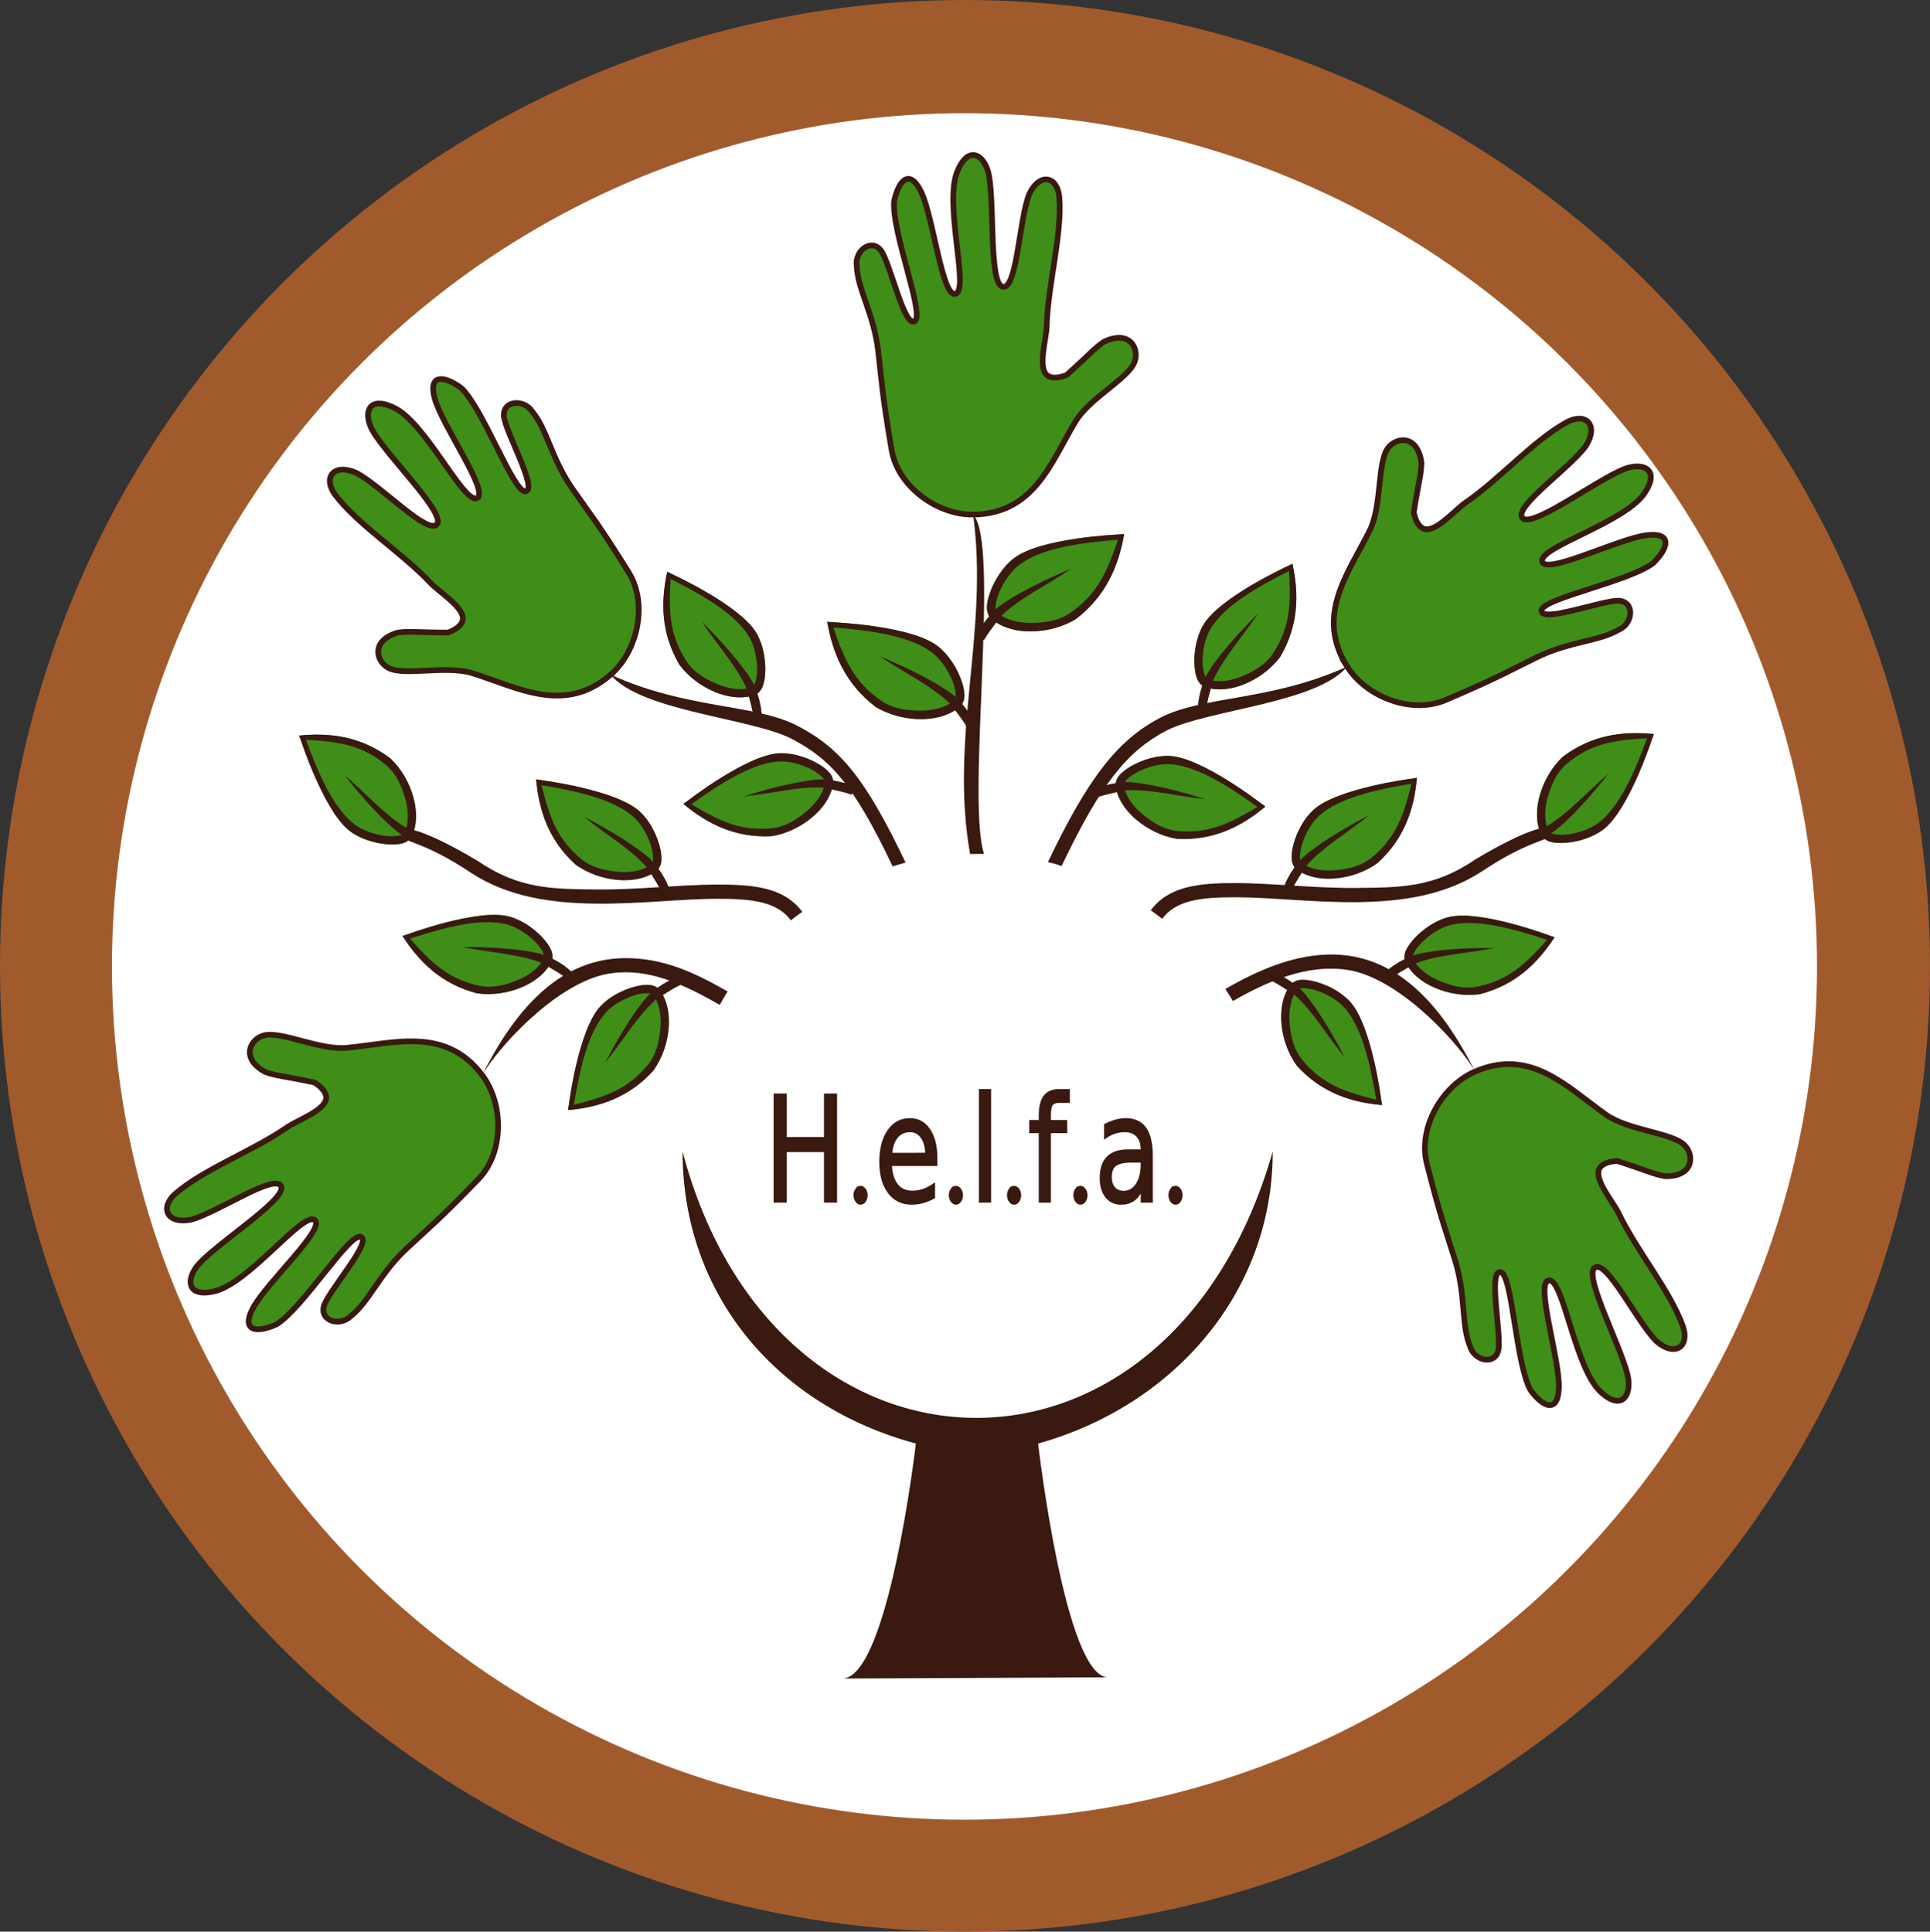
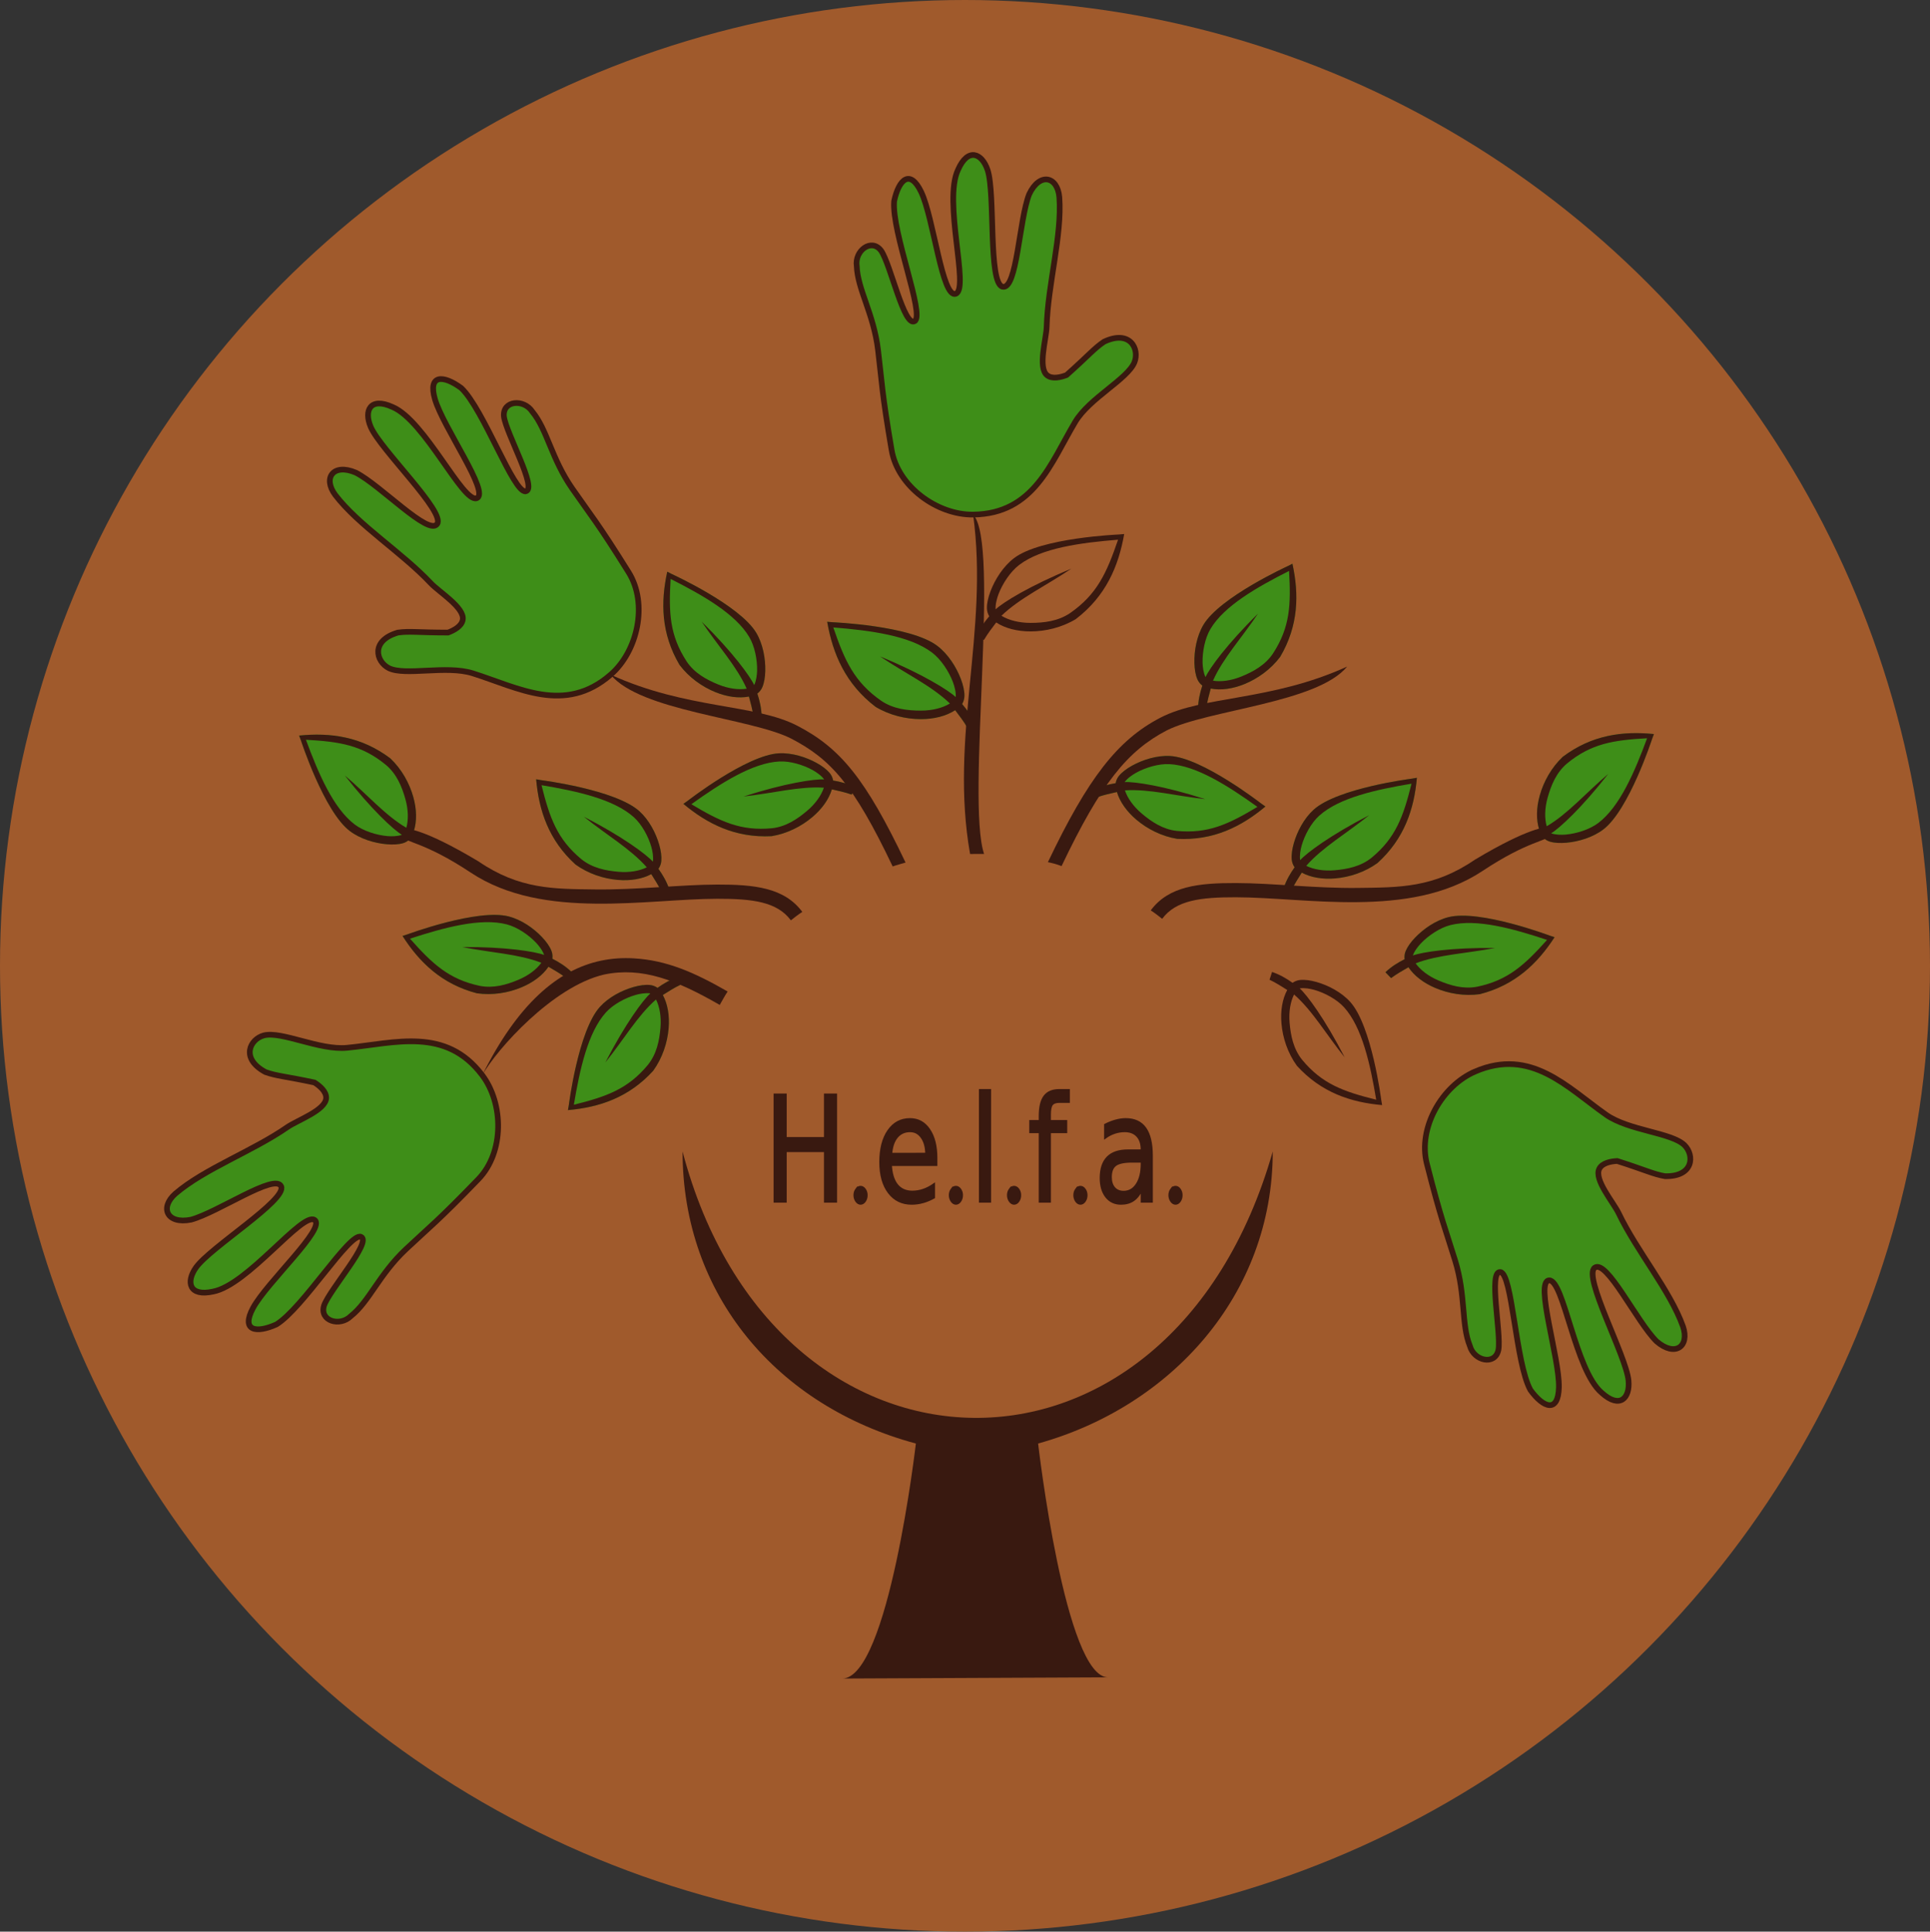
<svg xmlns="http://www.w3.org/2000/svg" id="svg8068" version="1.1" width="678.871" height="679.555" viewBox="0 0 678.871 679.555">
  <rect x="0" y="0" width="678.871" height="679.555" fill="#333333" stroke="none" />
  <defs id="defs8072">
    <filter style="color-interpolation-filters:sRGB" id="filter9572">
      <feFlood flood-opacity="1" flood-color="rgb(255,255,255)" result="flood" id="feFlood9574" />
      <feComposite in="SourceGraphic" in2="flood" operator="in" result="composite1" id="feComposite9576" />
      <feGaussianBlur in="composite1" stdDeviation="41.3" result="blur" id="feGaussianBlur9578" />
      <feOffset dx="10" dy="10" result="offset" id="feOffset9580" />
      <feComposite in="SourceGraphic" in2="offset" operator="over" result="composite2" id="feComposite9582" />
    </filter>
    <clipPath clipPathUnits="userSpaceOnUse" id="clipPath14769">
      <path style="color:#000000;clip-rule:nonzero;display:inline;overflow:visible;visibility:visible;opacity:1;isolation:auto;mix-blend-mode:normal;color-interpolation:sRGB;color-interpolation-filters:linearRGB;solid-color:#000000;solid-opacity:1;fill:none;fill-opacity:1;fill-rule:nonzero;stroke:#01577d;stroke-width:0.491;stroke-linecap:butt;stroke-linejoin:miter;stroke-miterlimit:4;stroke-dasharray:none;stroke-dashoffset:0;stroke-opacity:1;color-rendering:auto;image-rendering:auto;shape-rendering:auto;text-rendering:auto;enable-background:accumulate" d="m 210.498,516.069 h 92.991 c 4.575,0 8.259,3.683 8.259,8.259 v 124.42 c 0,4.575 -3.683,8.259 -8.259,8.259 h -92.991 c -4.575,0 -8.259,-3.683 -8.259,-8.259 V 524.328 c 0,-4.575 3.683,-8.259 8.259,-8.259 z" id="path14771">
        <title id="title14773">bildrahmen</title>
      </path>
    </clipPath>
  </defs>
  <ellipse id="path711-3" cx="-339.435" cy="-339.778" rx="339.435" ry="339.778" style="fill:#a05a2c;stroke-width:2.262" transform="scale(-1)" />
-   <ellipse id="path711" cx="339.256" cy="340.002" rx="299.881" ry="300.183" style="fill:#ffffff;stroke-width:1.999" />
  <g id="g501" transform="translate(39.435,27.778)">
    <g id="g9174" transform="translate(-24.037,-1268.644)">
      <path style="color:#000000;font-style:normal;font-variant:normal;font-weight:normal;font-stretch:normal;font-size:medium;line-height:normal;font-family:sans-serif;text-indent:0;text-align:start;text-decoration:none;text-decoration-line:none;text-decoration-style:solid;text-decoration-color:#000000;letter-spacing:normal;word-spacing:normal;text-transform:none;writing-mode:lr-tb;direction:ltr;baseline-shift:baseline;text-anchor:start;white-space:normal;clip-rule:nonzero;display:inline;overflow:visible;visibility:visible;opacity:1;isolation:auto;mix-blend-mode:normal;color-interpolation:sRGB;color-interpolation-filters:linearRGB;solid-color:#000000;solid-opacity:1;fill:#3e8e18;fill-opacity:1;fill-rule:evenodd;stroke:none;stroke-width:3;stroke-linecap:butt;stroke-linejoin:miter;stroke-miterlimit:4;stroke-dasharray:none;stroke-dashoffset:0;stroke-opacity:1;color-rendering:auto;image-rendering:auto;shape-rendering:auto;text-rendering:auto;enable-background:accumulate" d="m 482.991,1514.486 -1.842,0.318 c 0,0 -26.032,3.291 -34.474,10.912 -3.393,3.063 -5.811,7.682 -6.99,11.842 -0.59,2.08 -0.874,4.041 -0.718,5.742 0.094,0.995 0.459,1.912 1.007,2.691 -1.552,2.175 -2.903,4.503 -3.811,7.176 l 0.01,-9e-4 c 9.7e-4,0.012 -0.014,0.024 -0.018,0.035 l 2.737,0.89 c 0.015,-0.046 0.043,-0.084 0.058,-0.129 0.979,-2.065 2.378,-4.255 3.545,-6.096 3.2,1.727 7.341,2.407 11.765,2.03 5.041,-0.428 10.399,-2.18 14.877,-5.411 9.445,-8.565 12.889,-18.989 13.856,-30.002 z" id="path9004" />
      <path style="color:#000000;font-style:normal;font-variant:normal;font-weight:normal;font-stretch:normal;font-size:medium;line-height:normal;font-family:sans-serif;text-indent:0;text-align:start;text-decoration:none;text-decoration-line:none;text-decoration-style:solid;text-decoration-color:#000000;letter-spacing:normal;word-spacing:normal;text-transform:none;writing-mode:lr-tb;direction:ltr;baseline-shift:baseline;text-anchor:start;white-space:normal;clip-rule:nonzero;display:inline;overflow:visible;visibility:visible;opacity:1;isolation:auto;mix-blend-mode:normal;color-interpolation:sRGB;color-interpolation-filters:linearRGB;solid-color:#000000;solid-opacity:1;fill:#391910;fill-opacity:1;fill-rule:evenodd;stroke:none;stroke-width:3;stroke-linecap:butt;stroke-linejoin:miter;stroke-miterlimit:4;stroke-dasharray:none;stroke-dashoffset:0;stroke-opacity:1;color-rendering:auto;image-rendering:auto;shape-rendering:auto;text-rendering:auto;enable-background:accumulate" d="m 482.991,1514.486 -1.842,0.318 c 0,0 -26.032,3.291 -34.474,10.912 -3.393,3.063 -5.811,7.682 -6.99,11.842 -0.59,2.08 -0.874,4.041 -0.718,5.742 0.094,0.995 0.459,1.912 1.007,2.691 -1.552,2.175 -2.903,4.503 -3.811,7.176 l 0.01,-9e-4 c 9.7e-4,0.012 -0.014,0.024 -0.018,0.035 l 2.737,0.89 c 0.015,-0.046 0.043,-0.084 0.058,-0.129 0.979,-2.065 2.378,-4.255 3.545,-6.096 3.2,1.727 7.341,2.407 11.765,2.03 5.041,-0.428 10.399,-2.18 14.877,-5.411 9.445,-8.565 12.889,-18.989 13.856,-30.002 z m -15.926,28.125 c -3.833,3.085 -8.502,4.034 -13.05,4.421 -3.882,0.329 -7.42,-0.302 -9.94,-1.569 5.671,-6.499 14.207,-11.406 22.137,-17.814 -13.642,7.026 -22.016,13.289 -24.278,15.826 -0.264,-1.694 0.131,-3.733 0.52,-5.133 1.044,-3.682 3.345,-7.955 6.152,-10.489 7.047,-6.362 20.048,-9.204 32.494,-11.286 -2.875,11.54 -5.528,18.993 -14.035,26.043 z" id="path9006" />
      <g transform="rotate(-29.58,511.996,1528.215)" id="g9170">
        <path style="color:#000000;font-style:normal;font-variant:normal;font-weight:normal;font-stretch:normal;font-size:medium;line-height:normal;font-family:sans-serif;text-indent:0;text-align:start;text-decoration:none;text-decoration-line:none;text-decoration-style:solid;text-decoration-color:#000000;letter-spacing:normal;word-spacing:normal;text-transform:none;writing-mode:lr-tb;direction:ltr;baseline-shift:baseline;text-anchor:start;white-space:normal;clip-rule:nonzero;display:inline;overflow:visible;visibility:visible;opacity:1;isolation:auto;mix-blend-mode:normal;color-interpolation:sRGB;color-interpolation-filters:linearRGB;solid-color:#000000;solid-opacity:1;fill:#3e8e18;fill-opacity:1;fill-rule:evenodd;stroke:none;stroke-width:3;stroke-linecap:butt;stroke-linejoin:miter;stroke-miterlimit:4;stroke-dasharray:none;stroke-dashoffset:0;stroke-opacity:1;color-rendering:auto;image-rendering:auto;shape-rendering:auto;text-rendering:auto;enable-background:accumulate" d="m 573.642,1529.747 -1.435,1.197 c 0,0 -19.366,17.704 -30.641,19.201 -4.532,0.602 -9.616,-0.547 -13.55,-2.343 -1.967,-0.898 -3.645,-1.951 -4.84,-3.171 -0.697,-0.716 -1.159,-1.588 -1.399,-2.51 -2.662,-0.225 -5.311,-0.704 -7.935,-1.743 l 0.007,-0.01 c -0.008,-0.01 -0.028,0 -0.039,-0.01 l 1.095,-2.662 c 0.045,0.018 0.091,0.021 0.136,0.039 2.208,0.592 4.783,0.944 6.941,1.247 0.757,-3.557 2.92,-7.152 6.072,-10.28 3.59,-3.564 8.395,-6.512 13.758,-7.832 12.643,-1.65 22.816,2.476 31.834,8.871 z" id="path9044" />
        <path style="color:#000000;font-style:normal;font-variant:normal;font-weight:normal;font-stretch:normal;font-size:medium;line-height:normal;font-family:sans-serif;text-indent:0;text-align:start;text-decoration:none;text-decoration-line:none;text-decoration-style:solid;text-decoration-color:#000000;letter-spacing:normal;word-spacing:normal;text-transform:none;writing-mode:lr-tb;direction:ltr;baseline-shift:baseline;text-anchor:start;white-space:normal;clip-rule:nonzero;display:inline;overflow:visible;visibility:visible;opacity:1;isolation:auto;mix-blend-mode:normal;color-interpolation:sRGB;color-interpolation-filters:linearRGB;solid-color:#000000;solid-opacity:1;fill:#391910;fill-opacity:1;fill-rule:evenodd;stroke:none;stroke-width:3;stroke-linecap:butt;stroke-linejoin:miter;stroke-miterlimit:4;stroke-dasharray:none;stroke-dashoffset:0;stroke-opacity:1;color-rendering:auto;image-rendering:auto;shape-rendering:auto;text-rendering:auto;enable-background:accumulate" d="m 573.642,1529.747 -1.435,1.197 c 0,0 -19.366,17.704 -30.641,19.201 -4.532,0.602 -9.616,-0.547 -13.55,-2.343 -1.967,-0.898 -3.645,-1.951 -4.84,-3.171 -0.697,-0.716 -1.159,-1.588 -1.399,-2.51 -2.662,-0.225 -5.311,-0.704 -7.935,-1.743 l 0.007,-0.01 c -0.008,-0.01 -0.028,0 -0.039,-0.01 l 1.095,-2.662 c 0.045,0.018 0.091,0.021 0.136,0.039 2.208,0.592 4.783,0.944 6.941,1.247 0.757,-3.557 2.92,-7.152 6.072,-10.28 3.59,-3.564 8.395,-6.512 13.758,-7.832 12.643,-1.65 22.816,2.476 31.834,8.871 z m -31.744,-6.079 c -4.833,0.923 -8.58,3.866 -11.82,7.081 -2.765,2.745 -4.575,5.849 -5.242,8.59 8.625,-0.112 17.892,-3.439 27.91,-5.332 -14.188,5.845 -24.383,8.17 -27.782,8.25 1.12,1.298 2.93,2.318 4.248,2.928 3.482,1.589 8.227,2.603 11.977,2.105 9.411,-1.249 19.996,-9.315 29.643,-17.451 -10.655,-5.283 -18.052,-8.088 -28.933,-6.172 z" id="path9046" />
      </g>
      <path style="color:#000000;font-style:normal;font-variant:normal;font-weight:normal;font-stretch:normal;font-size:medium;line-height:normal;font-family:sans-serif;text-indent:0;text-align:start;text-decoration:none;text-decoration-line:none;text-decoration-style:solid;text-decoration-color:#000000;letter-spacing:normal;word-spacing:normal;text-transform:none;writing-mode:lr-tb;direction:ltr;baseline-shift:baseline;text-anchor:start;white-space:normal;clip-rule:nonzero;display:inline;overflow:visible;visibility:visible;opacity:1;isolation:auto;mix-blend-mode:normal;color-interpolation:sRGB;color-interpolation-filters:linearRGB;solid-color:#000000;solid-opacity:1;fill:#391910;fill-opacity:1;fill-rule:evenodd;stroke:none;stroke-width:5;stroke-linecap:butt;stroke-linejoin:miter;stroke-miterlimit:4;stroke-dasharray:none;stroke-dashoffset:0;stroke-opacity:1;color-rendering:auto;image-rendering:auto;shape-rendering:auto;text-rendering:auto;enable-background:accumulate" d="m 528.345,1531.983 1.157,2.875 c -0.602,1.921 -7.257,1.688 -23.418,12.406 -13.092,8.683 -28.697,10.797 -43.951,10.979 -15.254,0.181 -30.355,-1.692 -42.807,-1.715 -12.451,-0.023 -21.103,1.05 -25.933,7.586 -1.2,-0.947 -2.567,-2.037 -4.021,-2.971 6.352,-8.595 17.029,-9.638 29.965,-9.615 12.935,0.023 27.939,1.891 42.738,1.715 14.8,-0.176 26.808,-0.01 41.289,-9.922 19.518,-11.678 24.982,-11.338 24.982,-11.338 z" id="path9054" />
    </g>
    <g id="g11088">
      <rect ry="0" y="0" x="0" height="600" width="600" id="rect9260" style="color:#000000;clip-rule:nonzero;display:inline;overflow:visible;visibility:visible;isolation:auto;mix-blend-mode:normal;color-interpolation:sRGB;color-interpolation-filters:linearRGB;solid-color:#000000;solid-opacity:1;fill:none;fill-opacity:1;fill-rule:nonzero;stroke:none;stroke-width:0;stroke-linecap:round;stroke-linejoin:round;stroke-miterlimit:4;stroke-dasharray:none;stroke-dashoffset:0;stroke-opacity:1;color-rendering:auto;image-rendering:auto;shape-rendering:auto;text-rendering:auto;enable-background:accumulate" />
      <path style="color:#000000;font-style:normal;font-variant:normal;font-weight:normal;font-stretch:normal;font-size:medium;line-height:normal;font-family:sans-serif;text-indent:0;text-align:start;text-decoration:none;text-decoration-line:none;text-decoration-style:solid;text-decoration-color:#000000;letter-spacing:normal;word-spacing:normal;text-transform:none;writing-mode:lr-tb;direction:ltr;baseline-shift:baseline;text-anchor:start;white-space:normal;clip-rule:nonzero;display:inline;overflow:visible;visibility:visible;isolation:auto;mix-blend-mode:normal;color-interpolation:sRGB;color-interpolation-filters:linearRGB;solid-color:#000000;solid-opacity:1;fill:#3e8e18;fill-opacity:1;fill-rule:evenodd;stroke:none;stroke-width:3;stroke-linecap:butt;stroke-linejoin:miter;stroke-miterlimit:4;stroke-dasharray:none;stroke-dashoffset:0;stroke-opacity:1;color-rendering:auto;image-rendering:auto;shape-rendering:auto;text-rendering:auto;enable-background:accumulate" d="m 507.382,301.93 -1.777,-0.58 c 0,0 -24.551,-9.259 -35.577,-6.467 -4.432,1.122 -8.727,4.075 -11.715,7.202 -1.494,1.563 -2.661,3.164 -3.319,4.74 -0.382,0.924 -0.488,1.905 -0.368,2.85 -2.389,1.197 -4.671,2.624 -6.723,4.562 h 0.009 c -0.005,0.011 -0.024,0.015 -0.033,0.023 l 2.004,2.066 c 0.035,-0.033 0.077,-0.054 0.112,-0.087 1.831,-1.368 4.092,-2.65 5.984,-3.732 2.022,3.022 5.364,5.559 9.452,7.294 4.656,1.978 10.212,2.934 15.681,2.17 12.354,-3.157 20.27,-10.762 26.273,-20.046 z" id="path8996" />
      <path style="color:#000000;font-style:normal;font-variant:normal;font-weight:normal;font-stretch:normal;font-size:medium;line-height:normal;font-family:sans-serif;text-indent:0;text-align:start;text-decoration:none;text-decoration-line:none;text-decoration-style:solid;text-decoration-color:#000000;letter-spacing:normal;word-spacing:normal;text-transform:none;writing-mode:lr-tb;direction:ltr;baseline-shift:baseline;text-anchor:start;white-space:normal;clip-rule:nonzero;display:inline;overflow:visible;visibility:visible;isolation:auto;mix-blend-mode:normal;color-interpolation:sRGB;color-interpolation-filters:linearRGB;solid-color:#000000;solid-opacity:1;fill:#391910;fill-opacity:1;fill-rule:evenodd;stroke:none;stroke-width:3;stroke-linecap:butt;stroke-linejoin:miter;stroke-miterlimit:4;stroke-dasharray:none;stroke-dashoffset:0;stroke-opacity:1;color-rendering:auto;image-rendering:auto;shape-rendering:auto;text-rendering:auto;enable-background:accumulate" d="m 507.382,301.93 -1.777,-0.58 c 0,0 -24.551,-9.259 -35.577,-6.467 -4.432,1.122 -8.727,4.075 -11.715,7.202 -1.494,1.563 -2.661,3.164 -3.319,4.74 -0.382,0.924 -0.488,1.905 -0.368,2.85 -2.389,1.197 -4.671,2.624 -6.723,4.562 h 0.009 c -0.005,0.011 -0.024,0.015 -0.033,0.023 l 2.004,2.066 c 0.035,-0.033 0.077,-0.054 0.112,-0.087 1.831,-1.368 4.092,-2.65 5.984,-3.732 2.022,3.022 5.364,5.559 9.452,7.294 4.656,1.978 10.212,2.934 15.681,2.17 12.354,-3.157 20.27,-10.762 26.273,-20.046 z m -27.225,17.419 c -4.831,0.935 -9.402,-0.408 -13.604,-2.192 -3.586,-1.524 -6.418,-3.736 -8.054,-6.033 8.051,-3.095 17.891,-3.443 27.897,-5.4 -15.344,-0.166 -25.674,1.457 -28.86,2.643 0.559,-1.621 1.861,-3.239 2.859,-4.295 2.644,-2.767 6.675,-5.469 10.341,-6.397 9.203,-2.33 22.025,1.234 34.001,5.212 -7.936,8.858 -13.765,14.206 -24.58,16.463 z" id="path8998" />
-       <path style="color:#000000;font-style:normal;font-variant:normal;font-weight:normal;font-stretch:normal;font-size:medium;line-height:normal;font-family:sans-serif;text-indent:0;text-align:start;text-decoration:none;text-decoration-line:none;text-decoration-style:solid;text-decoration-color:#000000;letter-spacing:normal;word-spacing:normal;text-transform:none;writing-mode:lr-tb;direction:ltr;baseline-shift:baseline;text-anchor:start;white-space:normal;clip-rule:nonzero;display:inline;overflow:visible;visibility:visible;isolation:auto;mix-blend-mode:normal;color-interpolation:sRGB;color-interpolation-filters:linearRGB;solid-color:#000000;solid-opacity:1;fill:#3e8e18;fill-opacity:1;fill-rule:evenodd;stroke:none;stroke-width:3;stroke-linecap:butt;stroke-linejoin:miter;stroke-miterlimit:4;stroke-dasharray:none;stroke-dashoffset:0;stroke-opacity:1;color-rendering:auto;image-rendering:auto;shape-rendering:auto;text-rendering:auto;enable-background:accumulate" d="m 355.988,160.097 -1.941,0.168 c 0,0 -27.336,1.124 -36.779,8.299 -3.795,2.884 -6.714,7.469 -8.307,11.688 -0.796,2.109 -1.264,4.122 -1.252,5.902 0.01,1.042 0.309,2.027 0.809,2.885 -1.805,2.123 -3.413,4.422 -4.592,7.119 h 0.01 c 0,0.012 -0.017,0.024 -0.022,0.035 l 2.766,1.166 c 0.02,-0.046 0.052,-0.083 0.072,-0.129 1.199,-2.059 2.846,-4.211 4.221,-6.021 3.173,2.076 7.414,3.148 12.045,3.147 5.275,0 10.996,-1.348 15.934,-4.311 10.569,-8.066 15.065,-18.593 17.041,-29.949 z" id="path9000" />
      <path style="color:#000000;font-style:normal;font-variant:normal;font-weight:normal;font-stretch:normal;font-size:medium;line-height:normal;font-family:sans-serif;text-indent:0;text-align:start;text-decoration:none;text-decoration-line:none;text-decoration-style:solid;text-decoration-color:#000000;letter-spacing:normal;word-spacing:normal;text-transform:none;writing-mode:lr-tb;direction:ltr;baseline-shift:baseline;text-anchor:start;white-space:normal;clip-rule:nonzero;display:inline;overflow:visible;visibility:visible;isolation:auto;mix-blend-mode:normal;color-interpolation:sRGB;color-interpolation-filters:linearRGB;solid-color:#000000;solid-opacity:1;fill:#391910;fill-opacity:1;fill-rule:evenodd;stroke:none;stroke-width:3;stroke-linecap:butt;stroke-linejoin:miter;stroke-miterlimit:4;stroke-dasharray:none;stroke-dashoffset:0;stroke-opacity:1;color-rendering:auto;image-rendering:auto;shape-rendering:auto;text-rendering:auto;enable-background:accumulate" d="m 355.988,160.097 -1.941,0.168 c 0,0 -27.336,1.124 -36.779,8.299 -3.795,2.884 -6.714,7.469 -8.307,11.688 -0.796,2.109 -1.264,4.122 -1.252,5.902 0.01,1.042 0.309,2.027 0.809,2.885 -1.805,2.123 -3.413,4.422 -4.592,7.119 h 0.01 c 0,0.012 -0.017,0.024 -0.022,0.035 l 2.766,1.166 c 0.02,-0.046 0.052,-0.083 0.072,-0.129 1.199,-2.059 2.846,-4.211 4.221,-6.021 3.173,2.076 7.414,3.148 12.045,3.147 5.275,0 10.996,-1.348 15.934,-4.311 10.569,-8.066 15.065,-18.593 17.041,-29.949 z m -19.026,27.817 c -4.255,2.867 -9.189,3.441 -13.949,3.443 -4.063,0 -7.682,-0.968 -10.19,-2.506 6.465,-6.253 15.766,-10.598 24.57,-16.557 -14.793,6.097 -24.045,11.866 -26.619,14.303 -0.124,-1.784 0.465,-3.868 0.993,-5.287 1.409,-3.733 4.176,-7.97 7.316,-10.355 7.882,-5.989 21.64,-7.795 34.755,-8.861 -4.004,11.737 -7.418,19.246 -16.877,25.82 z" id="path9002" />
      <path id="path9012" d="m 251.528,190.96 1.941,0.168 c 0,0 27.336,1.124 36.779,8.299 3.795,2.884 6.714,7.469 8.307,11.688 0.796,2.109 1.264,4.122 1.252,5.902 -0.01,1.042 -0.309,2.027 -0.809,2.885 1.805,2.123 3.413,4.422 4.592,7.119 h -0.01 c 0,0.012 0.017,0.024 0.022,0.035 l -2.766,1.166 c -0.02,-0.046 -0.052,-0.083 -0.072,-0.129 -1.199,-2.059 -2.846,-4.211 -4.221,-6.021 -3.173,2.076 -7.414,3.148 -12.045,3.147 -5.275,0 -10.996,-1.348 -15.934,-4.311 -10.569,-8.066 -15.065,-18.593 -17.041,-29.949 z" style="color:#000000;font-style:normal;font-variant:normal;font-weight:normal;font-stretch:normal;font-size:medium;line-height:normal;font-family:sans-serif;text-indent:0;text-align:start;text-decoration:none;text-decoration-line:none;text-decoration-style:solid;text-decoration-color:#000000;letter-spacing:normal;word-spacing:normal;text-transform:none;writing-mode:lr-tb;direction:ltr;baseline-shift:baseline;text-anchor:start;white-space:normal;clip-rule:nonzero;display:inline;overflow:visible;visibility:visible;isolation:auto;mix-blend-mode:normal;color-interpolation:sRGB;color-interpolation-filters:linearRGB;solid-color:#000000;solid-opacity:1;fill:#3e8e18;fill-opacity:1;fill-rule:evenodd;stroke:none;stroke-width:3;stroke-linecap:butt;stroke-linejoin:miter;stroke-miterlimit:4;stroke-dasharray:none;stroke-dashoffset:0;stroke-opacity:1;color-rendering:auto;image-rendering:auto;shape-rendering:auto;text-rendering:auto;enable-background:accumulate" />
      <path id="path9014" d="m 251.528,190.96 1.941,0.168 c 0,0 27.336,1.124 36.779,8.299 3.795,2.884 6.714,7.469 8.307,11.688 0.796,2.109 1.264,4.122 1.252,5.902 -0.01,1.042 -0.309,2.027 -0.809,2.885 1.805,2.123 3.413,4.422 4.592,7.119 h -0.01 c 0,0.012 0.017,0.024 0.022,0.035 l -2.766,1.166 c -0.02,-0.046 -0.052,-0.083 -0.072,-0.129 -1.199,-2.059 -2.846,-4.211 -4.221,-6.021 -3.173,2.076 -7.414,3.148 -12.045,3.147 -5.275,0 -10.996,-1.348 -15.934,-4.311 -10.569,-8.066 -15.065,-18.593 -17.041,-29.949 z m 19.026,27.817 c 4.255,2.867 9.189,3.441 13.949,3.443 4.063,0 7.682,-0.968 10.19,-2.506 -6.465,-6.253 -15.766,-10.598 -24.57,-16.557 14.793,6.097 24.045,11.866 26.619,14.303 0.124,-1.784 -0.465,-3.868 -0.993,-5.287 -1.409,-3.733 -4.176,-7.97 -7.316,-10.355 -7.882,-5.989 -21.64,-7.795 -34.755,-8.861 4.004,11.737 7.418,19.246 16.877,25.82 z" style="color:#000000;font-style:normal;font-variant:normal;font-weight:normal;font-stretch:normal;font-size:medium;line-height:normal;font-family:sans-serif;text-indent:0;text-align:start;text-decoration:none;text-decoration-line:none;text-decoration-style:solid;text-decoration-color:#000000;letter-spacing:normal;word-spacing:normal;text-transform:none;writing-mode:lr-tb;direction:ltr;baseline-shift:baseline;text-anchor:start;white-space:normal;clip-rule:nonzero;display:inline;overflow:visible;visibility:visible;isolation:auto;mix-blend-mode:normal;color-interpolation:sRGB;color-interpolation-filters:linearRGB;solid-color:#000000;solid-opacity:1;fill:#391910;fill-opacity:1;fill-rule:evenodd;stroke:none;stroke-width:3;stroke-linecap:butt;stroke-linejoin:miter;stroke-miterlimit:4;stroke-dasharray:none;stroke-dashoffset:0;stroke-opacity:1;color-rendering:auto;image-rendering:auto;shape-rendering:auto;text-rendering:auto;enable-background:accumulate" />
      <path style="color:#000000;font-style:normal;font-variant:normal;font-weight:normal;font-stretch:normal;font-size:medium;line-height:normal;font-family:sans-serif;text-indent:0;text-align:start;text-decoration:none;text-decoration-line:none;text-decoration-style:solid;text-decoration-color:#000000;letter-spacing:normal;word-spacing:normal;text-transform:none;writing-mode:lr-tb;direction:ltr;baseline-shift:baseline;text-anchor:start;white-space:normal;clip-rule:nonzero;display:inline;overflow:visible;visibility:visible;isolation:auto;mix-blend-mode:normal;color-interpolation:sRGB;color-interpolation-filters:linearRGB;solid-color:#000000;solid-opacity:1;fill:#3e8e18;fill-opacity:1;fill-rule:evenodd;stroke:none;stroke-width:3;stroke-linecap:butt;stroke-linejoin:miter;stroke-miterlimit:4;stroke-dasharray:none;stroke-dashoffset:0;stroke-opacity:1;color-rendering:auto;image-rendering:auto;shape-rendering:auto;text-rendering:auto;enable-background:accumulate" d="m 415.172,170.538 -1.664,0.852 c 0,0 -23.873,10.888 -29.665,20.677 -2.328,3.934 -3.262,9.063 -3.15,13.386 0.056,2.162 0.368,4.118 1.023,5.695 0.386,0.922 1.008,1.689 1.762,2.27 -0.835,2.538 -1.431,5.163 -1.503,7.984 h 0.009 c 0.004,0.011 -0.006,0.028 -0.007,0.039 l 2.878,0.035 c 0.001,-0.048 0.016,-0.093 0.017,-0.141 0.32,-2.263 1.004,-4.77 1.57,-6.875 3.569,0.696 7.724,0.114 11.837,-1.563 4.685,-1.908 9.279,-5.176 12.593,-9.593 6.469,-10.988 6.655,-21.964 4.301,-32.766 z" id="path9016" />
      <path style="color:#000000;font-style:normal;font-variant:normal;font-weight:normal;font-stretch:normal;font-size:medium;line-height:normal;font-family:sans-serif;text-indent:0;text-align:start;text-decoration:none;text-decoration-line:none;text-decoration-style:solid;text-decoration-color:#000000;letter-spacing:normal;word-spacing:normal;text-transform:none;writing-mode:lr-tb;direction:ltr;baseline-shift:baseline;text-anchor:start;white-space:normal;clip-rule:nonzero;display:inline;overflow:visible;visibility:visible;isolation:auto;mix-blend-mode:normal;color-interpolation:sRGB;color-interpolation-filters:linearRGB;solid-color:#000000;solid-opacity:1;fill:#391910;fill-opacity:1;fill-rule:evenodd;stroke:none;stroke-width:3;stroke-linecap:butt;stroke-linejoin:miter;stroke-miterlimit:4;stroke-dasharray:none;stroke-dashoffset:0;stroke-opacity:1;color-rendering:auto;image-rendering:auto;shape-rendering:auto;text-rendering:auto;enable-background:accumulate" d="m 415.172,170.538 -1.664,0.852 c 0,0 -23.873,10.888 -29.665,20.677 -2.328,3.934 -3.262,9.063 -3.15,13.386 0.056,2.162 0.368,4.118 1.023,5.695 0.386,0.922 1.008,1.689 1.762,2.27 -0.835,2.538 -1.431,5.163 -1.503,7.984 h 0.009 c 0.004,0.011 -0.006,0.028 -0.007,0.039 l 2.878,0.035 c 0.001,-0.048 0.016,-0.093 0.017,-0.141 0.32,-2.263 1.004,-4.77 1.57,-6.875 3.569,0.696 7.724,0.114 11.837,-1.563 4.685,-1.908 9.279,-5.176 12.593,-9.593 6.469,-10.988 6.655,-21.964 4.301,-32.766 z m -6.835,31.59 c -2.742,4.086 -6.917,6.381 -11.144,8.104 -3.608,1.47 -7.174,1.919 -9.957,1.461 3.48,-7.893 10.169,-15.117 15.834,-23.595 -10.934,10.767 -17.064,19.238 -18.469,22.334 -0.756,-1.539 -0.986,-3.603 -1.031,-5.055 -0.099,-3.826 0.826,-8.589 2.752,-11.845 4.834,-8.171 16.401,-14.752 27.664,-20.444 0.689,11.873 0.374,19.777 -5.649,29.039 z" id="path9018" />
      <path id="path9020" d="m 195.267,173.349 1.664,0.852 c 0,0 23.873,10.888 29.665,20.677 2.328,3.934 3.262,9.063 3.15,13.386 -0.056,2.162 -0.368,4.118 -1.023,5.695 -0.386,0.922 -1.008,1.689 -1.762,2.27 0.835,2.538 1.431,5.163 1.503,7.984 h -0.009 c -0.004,0.011 0.006,0.028 0.007,0.039 l -2.878,0.035 c -0.001,-0.048 -0.016,-0.093 -0.017,-0.141 -0.32,-2.263 -1.004,-4.77 -1.57,-6.875 -3.569,0.696 -7.724,0.114 -11.837,-1.563 -4.685,-1.908 -9.279,-5.176 -12.593,-9.593 -6.469,-10.988 -6.655,-21.964 -4.301,-32.766 z" style="color:#000000;font-style:normal;font-variant:normal;font-weight:normal;font-stretch:normal;font-size:medium;line-height:normal;font-family:sans-serif;text-indent:0;text-align:start;text-decoration:none;text-decoration-line:none;text-decoration-style:solid;text-decoration-color:#000000;letter-spacing:normal;word-spacing:normal;text-transform:none;writing-mode:lr-tb;direction:ltr;baseline-shift:baseline;text-anchor:start;white-space:normal;clip-rule:nonzero;display:inline;overflow:visible;visibility:visible;isolation:auto;mix-blend-mode:normal;color-interpolation:sRGB;color-interpolation-filters:linearRGB;solid-color:#000000;solid-opacity:1;fill:#3e8e18;fill-opacity:1;fill-rule:evenodd;stroke:none;stroke-width:3;stroke-linecap:butt;stroke-linejoin:miter;stroke-miterlimit:4;stroke-dasharray:none;stroke-dashoffset:0;stroke-opacity:1;color-rendering:auto;image-rendering:auto;shape-rendering:auto;text-rendering:auto;enable-background:accumulate" />
      <path id="path9076" d="m 175.363,209.576 c 9.497,-8.249 13.23,-24.934 6.321,-36.014 -10.92,-17.513 -13.406,-20.205 -19.851,-29.502 -7.363,-10.62 -8.767,-20.661 -14.016,-27.003 -2.98,-4.583 -10.526,-3.987 -10.003,1.671 0.764,5.933 11.902,25.478 7.68,26.339 -4.222,0.861 -14.766,-28.83 -22.689,-36.336 -6.303,-4.627 -11.779,-4.824 -9.251,3.922 2.846,9.84 19.525,33.025 14.685,34.839 -4.84,1.814 -18.256,-27.354 -29.606,-32.082 -7.869,-3.601 -10.126,1.28 -7.666,7.005 3.468,8.057 26.405,29.912 23.355,34.168 -3.051,4.256 -19.9,-13.653 -28.59,-18.076 -7.96,-3.408 -11.695,1.862 -7.253,7.827 8.245,10.773 23.366,20.17 33.617,31.065 2.953,3.138 11.942,8.608 11.242,12.859 -0.371,2.254 -3.027,3.702 -5.166,4.503 -10.307,0.008 -13.45,-0.573 -17.649,0.005 -9.678,2.837 -7.716,10.202 -3.187,12.507 5.795,2.834 20.214,-1.117 29.51,1.822 16.076,5.082 32.36,14.512 48.516,0.481 z" style="fill:#3e8e18;fill-opacity:1;fill-rule:evenodd;stroke:#391910;stroke-width:2;stroke-linecap:butt;stroke-linejoin:miter;stroke-miterlimit:4;stroke-dasharray:none;stroke-opacity:1" />
      <path id="path9022" d="m 195.267,173.349 1.664,0.852 c 0,0 23.873,10.888 29.665,20.677 2.328,3.934 3.262,9.063 3.15,13.386 -0.056,2.162 -0.368,4.118 -1.023,5.695 -0.386,0.922 -1.008,1.689 -1.762,2.27 0.835,2.538 1.431,5.163 1.503,7.984 h -0.009 c -0.004,0.011 0.006,0.028 0.007,0.039 l -2.878,0.035 c -0.001,-0.048 -0.016,-0.093 -0.017,-0.141 -0.32,-2.263 -1.004,-4.77 -1.57,-6.875 -3.569,0.696 -7.724,0.114 -11.837,-1.563 -4.685,-1.908 -9.279,-5.176 -12.593,-9.593 -6.469,-10.988 -6.655,-21.964 -4.301,-32.766 z m 6.835,31.59 c 2.742,4.086 6.917,6.381 11.144,8.104 3.608,1.47 7.174,1.919 9.957,1.461 -3.48,-7.893 -10.169,-15.117 -15.834,-23.595 10.934,10.767 17.064,19.238 18.469,22.334 0.756,-1.539 0.986,-3.603 1.031,-5.055 0.099,-3.826 -0.826,-8.589 -2.752,-11.845 -4.834,-8.171 -16.401,-14.752 -27.664,-20.444 -0.689,11.873 -0.374,19.777 5.649,29.039 z" style="color:#000000;font-style:normal;font-variant:normal;font-weight:normal;font-stretch:normal;font-size:medium;line-height:normal;font-family:sans-serif;text-indent:0;text-align:start;text-decoration:none;text-decoration-line:none;text-decoration-style:solid;text-decoration-color:#000000;letter-spacing:normal;word-spacing:normal;text-transform:none;writing-mode:lr-tb;direction:ltr;baseline-shift:baseline;text-anchor:start;white-space:normal;clip-rule:nonzero;display:inline;overflow:visible;visibility:visible;isolation:auto;mix-blend-mode:normal;color-interpolation:sRGB;color-interpolation-filters:linearRGB;solid-color:#000000;solid-opacity:1;fill:#391910;fill-opacity:1;fill-rule:evenodd;stroke:none;stroke-width:3;stroke-linecap:butt;stroke-linejoin:miter;stroke-miterlimit:4;stroke-dasharray:none;stroke-dashoffset:0;stroke-opacity:1;color-rendering:auto;image-rendering:auto;shape-rendering:auto;text-rendering:auto;enable-background:accumulate" />
      <path style="color:#000000;font-style:normal;font-variant:normal;font-weight:normal;font-stretch:normal;font-size:medium;line-height:normal;font-family:sans-serif;text-indent:0;text-align:start;text-decoration:none;text-decoration-line:none;text-decoration-style:solid;text-decoration-color:#000000;letter-spacing:normal;word-spacing:normal;text-transform:none;writing-mode:lr-tb;direction:ltr;baseline-shift:baseline;text-anchor:start;white-space:normal;clip-rule:nonzero;display:inline;overflow:visible;visibility:visible;isolation:auto;mix-blend-mode:normal;color-interpolation:sRGB;color-interpolation-filters:linearRGB;solid-color:#000000;solid-opacity:1;fill:#3e8e18;fill-opacity:1;fill-rule:evenodd;stroke:none;stroke-width:3;stroke-linecap:butt;stroke-linejoin:miter;stroke-miterlimit:4;stroke-dasharray:none;stroke-dashoffset:0;stroke-opacity:1;color-rendering:auto;image-rendering:auto;shape-rendering:auto;text-rendering:auto;enable-background:accumulate" d="m 200.937,255.019 1.526,-1.079 c 0,0 20.713,-16.108 32.071,-16.703 4.565,-0.239 9.542,1.31 13.321,3.413 1.889,1.051 3.478,2.235 4.572,3.546 0.638,0.769 1.029,1.675 1.195,2.613 2.636,0.436 5.238,1.125 7.772,2.369 l -0.007,0.01 c 0.007,0.01 0.027,0.01 0.038,0.012 l -1.303,2.567 c -0.043,-0.021 -0.089,-0.029 -0.133,-0.05 -2.153,-0.765 -4.692,-1.321 -6.82,-1.795 -1.037,3.485 -3.479,6.897 -6.871,9.764 -3.863,3.267 -8.887,5.824 -14.337,6.712 -12.735,0.639 -22.547,-4.284 -31.027,-11.376 z" id="path9024" />
      <path style="color:#000000;font-style:normal;font-variant:normal;font-weight:normal;font-stretch:normal;font-size:medium;line-height:normal;font-family:sans-serif;text-indent:0;text-align:start;text-decoration:none;text-decoration-line:none;text-decoration-style:solid;text-decoration-color:#000000;letter-spacing:normal;word-spacing:normal;text-transform:none;writing-mode:lr-tb;direction:ltr;baseline-shift:baseline;text-anchor:start;white-space:normal;clip-rule:nonzero;display:inline;overflow:visible;visibility:visible;isolation:auto;mix-blend-mode:normal;color-interpolation:sRGB;color-interpolation-filters:linearRGB;solid-color:#000000;solid-opacity:1;fill:#391910;fill-opacity:1;fill-rule:evenodd;stroke:none;stroke-width:3;stroke-linecap:butt;stroke-linejoin:miter;stroke-miterlimit:4;stroke-dasharray:none;stroke-dashoffset:0;stroke-opacity:1;color-rendering:auto;image-rendering:auto;shape-rendering:auto;text-rendering:auto;enable-background:accumulate" d="m 200.937,255.019 1.526,-1.079 c 0,0 20.713,-16.108 32.071,-16.703 4.565,-0.239 9.542,1.31 13.321,3.413 1.889,1.051 3.478,2.235 4.572,3.546 0.638,0.769 1.029,1.675 1.195,2.613 2.636,0.436 5.238,1.125 7.772,2.369 l -0.007,0.01 c 0.007,0.01 0.027,0.01 0.038,0.012 l -1.303,2.567 c -0.043,-0.021 -0.089,-0.029 -0.133,-0.05 -2.153,-0.765 -4.692,-1.321 -6.82,-1.795 -1.037,3.485 -3.479,6.897 -6.871,9.764 -3.863,3.267 -8.887,5.824 -14.337,6.712 -12.735,0.639 -22.547,-4.284 -31.027,-11.376 z m 31.16,8.585 c 4.891,-0.535 8.86,-3.171 12.346,-6.118 2.975,-2.516 5.026,-5.467 5.909,-8.146 -8.607,-0.574 -18.109,2.004 -28.246,3.094 14.608,-4.698 24.956,-6.204 28.35,-6.014 -1.014,-1.383 -2.736,-2.544 -4.001,-3.257 -3.344,-1.861 -7.994,-3.249 -11.771,-3.051 -9.481,0.497 -20.674,7.695 -30.937,15.038 10.201,6.114 17.351,9.498 28.35,8.454 z" id="path9026" />
      <path id="path9028" d="m 405.673,255.958 -1.526,-1.079 c 0,0 -20.713,-16.108 -32.071,-16.703 -4.565,-0.239 -9.542,1.31 -13.321,3.413 -1.889,1.051 -3.478,2.235 -4.572,3.546 -0.638,0.769 -1.029,1.675 -1.195,2.613 -2.636,0.436 -5.238,1.125 -7.772,2.369 l 0.007,0.01 c -0.007,0.01 -0.027,0.01 -0.038,0.012 l 1.303,2.567 c 0.043,-0.021 0.089,-0.029 0.133,-0.05 2.153,-0.765 4.692,-1.321 6.82,-1.795 1.037,3.485 3.479,6.897 6.871,9.764 3.863,3.267 8.887,5.824 14.337,6.712 12.735,0.639 22.547,-4.284 31.027,-11.376 z" style="color:#000000;font-style:normal;font-variant:normal;font-weight:normal;font-stretch:normal;font-size:medium;line-height:normal;font-family:sans-serif;text-indent:0;text-align:start;text-decoration:none;text-decoration-line:none;text-decoration-style:solid;text-decoration-color:#000000;letter-spacing:normal;word-spacing:normal;text-transform:none;writing-mode:lr-tb;direction:ltr;baseline-shift:baseline;text-anchor:start;white-space:normal;clip-rule:nonzero;display:inline;overflow:visible;visibility:visible;isolation:auto;mix-blend-mode:normal;color-interpolation:sRGB;color-interpolation-filters:linearRGB;solid-color:#000000;solid-opacity:1;fill:#3e8e18;fill-opacity:1;fill-rule:evenodd;stroke:none;stroke-width:3;stroke-linecap:butt;stroke-linejoin:miter;stroke-miterlimit:4;stroke-dasharray:none;stroke-dashoffset:0;stroke-opacity:1;color-rendering:auto;image-rendering:auto;shape-rendering:auto;text-rendering:auto;enable-background:accumulate" />
      <path id="path9030" d="m 405.673,255.958 -1.526,-1.079 c 0,0 -20.713,-16.108 -32.071,-16.703 -4.565,-0.239 -9.542,1.31 -13.321,3.413 -1.889,1.051 -3.478,2.235 -4.572,3.546 -0.638,0.769 -1.029,1.675 -1.195,2.613 -2.636,0.436 -5.238,1.125 -7.772,2.369 l 0.007,0.01 c -0.007,0.01 -0.027,0.01 -0.038,0.012 l 1.303,2.567 c 0.043,-0.021 0.089,-0.029 0.133,-0.05 2.153,-0.765 4.692,-1.321 6.82,-1.795 1.037,3.485 3.479,6.897 6.871,9.764 3.863,3.267 8.887,5.824 14.337,6.712 12.735,0.639 22.547,-4.284 31.027,-11.376 z m -31.16,8.585 c -4.891,-0.536 -8.86,-3.171 -12.346,-6.118 -2.975,-2.516 -5.026,-5.467 -5.909,-8.146 8.607,-0.574 18.109,2.004 28.246,3.094 -14.608,-4.698 -24.956,-6.204 -28.35,-6.014 1.014,-1.383 2.736,-2.544 4.001,-3.257 3.344,-1.861 7.994,-3.249 11.771,-3.051 9.481,0.497 20.674,7.695 30.937,15.037 -10.201,6.114 -17.351,9.498 -28.35,8.454 z" style="color:#000000;font-style:normal;font-variant:normal;font-weight:normal;font-stretch:normal;font-size:medium;line-height:normal;font-family:sans-serif;text-indent:0;text-align:start;text-decoration:none;text-decoration-line:none;text-decoration-style:solid;text-decoration-color:#000000;letter-spacing:normal;word-spacing:normal;text-transform:none;writing-mode:lr-tb;direction:ltr;baseline-shift:baseline;text-anchor:start;white-space:normal;clip-rule:nonzero;display:inline;overflow:visible;visibility:visible;isolation:auto;mix-blend-mode:normal;color-interpolation:sRGB;color-interpolation-filters:linearRGB;solid-color:#000000;solid-opacity:1;fill:#391910;fill-opacity:1;fill-rule:evenodd;stroke:none;stroke-width:3;stroke-linecap:butt;stroke-linejoin:miter;stroke-miterlimit:4;stroke-dasharray:none;stroke-dashoffset:0;stroke-opacity:1;color-rendering:auto;image-rendering:auto;shape-rendering:auto;text-rendering:auto;enable-background:accumulate" />
      <path id="path9032" d="m 160.338,362.767 0.318,-1.842 c 0,0 3.291,-26.032 10.913,-34.474 3.063,-3.393 7.682,-5.811 11.842,-6.99 2.08,-0.59 4.041,-0.874 5.742,-0.718 0.995,0.094 1.912,0.46 2.691,1.007 2.175,-1.552 4.503,-2.903 7.175,-3.811 l -8.1e-4,0.01 c 0.011,10e-4 0.024,-0.014 0.035,-0.018 l 0.89,2.737 c -0.046,0.015 -0.084,0.043 -0.129,0.058 -2.065,0.979 -4.255,2.378 -6.096,3.545 1.727,3.2 2.407,7.341 2.03,11.765 -0.428,5.041 -2.18,10.399 -5.411,14.877 -8.565,9.445 -18.989,12.889 -30.002,13.856 z" style="color:#000000;font-style:normal;font-variant:normal;font-weight:normal;font-stretch:normal;font-size:medium;line-height:normal;font-family:sans-serif;text-indent:0;text-align:start;text-decoration:none;text-decoration-line:none;text-decoration-style:solid;text-decoration-color:#000000;letter-spacing:normal;word-spacing:normal;text-transform:none;writing-mode:lr-tb;direction:ltr;baseline-shift:baseline;text-anchor:start;white-space:normal;clip-rule:nonzero;display:inline;overflow:visible;visibility:visible;isolation:auto;mix-blend-mode:normal;color-interpolation:sRGB;color-interpolation-filters:linearRGB;solid-color:#000000;solid-opacity:1;fill:#3e8e18;fill-opacity:1;fill-rule:evenodd;stroke:none;stroke-width:3;stroke-linecap:butt;stroke-linejoin:miter;stroke-miterlimit:4;stroke-dasharray:none;stroke-dashoffset:0;stroke-opacity:1;color-rendering:auto;image-rendering:auto;shape-rendering:auto;text-rendering:auto;enable-background:accumulate" />
      <path id="path9034" d="m 160.338,362.767 0.318,-1.842 c 0,0 3.291,-26.032 10.913,-34.474 3.063,-3.393 7.682,-5.811 11.842,-6.99 2.08,-0.59 4.041,-0.874 5.742,-0.718 0.995,0.094 1.912,0.46 2.691,1.007 2.175,-1.552 4.503,-2.903 7.175,-3.811 l -8.1e-4,0.01 c 0.011,10e-4 0.024,-0.014 0.035,-0.018 l 0.89,2.737 c -0.046,0.015 -0.084,0.043 -0.129,0.058 -2.065,0.979 -4.255,2.378 -6.096,3.545 1.727,3.2 2.407,7.341 2.03,11.765 -0.428,5.041 -2.18,10.399 -5.411,14.877 -8.565,9.445 -18.989,12.889 -30.002,13.856 z m 28.125,-15.926 c 3.085,-3.833 4.034,-8.502 4.421,-13.05 0.329,-3.882 -0.302,-7.42 -1.569,-9.94 -6.499,5.671 -11.406,14.207 -17.814,22.137 7.026,-13.642 13.289,-22.016 15.826,-24.278 -1.694,-0.264 -3.734,0.131 -5.133,0.52 -3.682,1.044 -7.954,3.345 -10.489,6.152 -6.362,7.047 -9.204,20.048 -11.286,32.494 11.54,-2.875 18.993,-5.528 26.043,-14.034 z" style="color:#000000;font-style:normal;font-variant:normal;font-weight:normal;font-stretch:normal;font-size:medium;line-height:normal;font-family:sans-serif;text-indent:0;text-align:start;text-decoration:none;text-decoration-line:none;text-decoration-style:solid;text-decoration-color:#000000;letter-spacing:normal;word-spacing:normal;text-transform:none;writing-mode:lr-tb;direction:ltr;baseline-shift:baseline;text-anchor:start;white-space:normal;clip-rule:nonzero;display:inline;overflow:visible;visibility:visible;isolation:auto;mix-blend-mode:normal;color-interpolation:sRGB;color-interpolation-filters:linearRGB;solid-color:#000000;solid-opacity:1;fill:#391910;fill-opacity:1;fill-rule:evenodd;stroke:none;stroke-width:3;stroke-linecap:butt;stroke-linejoin:miter;stroke-miterlimit:4;stroke-dasharray:none;stroke-dashoffset:0;stroke-opacity:1;color-rendering:auto;image-rendering:auto;shape-rendering:auto;text-rendering:auto;enable-background:accumulate" />
      <path id="path9036" d="m 102.148,301.479 1.78,-0.57 c 0,0 24.6,-9.128 35.611,-6.278 4.426,1.146 8.706,4.121 11.677,7.264 1.485,1.571 2.645,3.178 3.293,4.758 0.377,0.926 0.477,1.907 0.353,2.852 2.382,1.209 4.657,2.649 6.698,4.598 h -0.009 c 0.004,0.011 0.024,0.015 0.032,0.023 l -2.015,2.056 c -0.035,-0.033 -0.077,-0.054 -0.111,-0.087 -1.823,-1.378 -4.077,-2.672 -5.964,-3.764 -2.038,3.012 -5.394,5.53 -9.491,7.244 -4.667,1.953 -10.227,2.879 -15.692,2.087 -12.337,-3.222 -20.213,-10.87 -26.166,-20.185 z" style="color:#000000;font-style:normal;font-variant:normal;font-weight:normal;font-stretch:normal;font-size:medium;line-height:normal;font-family:sans-serif;text-indent:0;text-align:start;text-decoration:none;text-decoration-line:none;text-decoration-style:solid;text-decoration-color:#000000;letter-spacing:normal;word-spacing:normal;text-transform:none;writing-mode:lr-tb;direction:ltr;baseline-shift:baseline;text-anchor:start;white-space:normal;clip-rule:nonzero;display:inline;overflow:visible;visibility:visible;isolation:auto;mix-blend-mode:normal;color-interpolation:sRGB;color-interpolation-filters:linearRGB;solid-color:#000000;solid-opacity:1;fill:#3e8e18;fill-opacity:1;fill-rule:evenodd;stroke:none;stroke-width:3;stroke-linecap:butt;stroke-linejoin:miter;stroke-miterlimit:4;stroke-dasharray:none;stroke-dashoffset:0;stroke-opacity:1;color-rendering:auto;image-rendering:auto;shape-rendering:auto;text-rendering:auto;enable-background:accumulate" />
      <path id="path9038" d="m 102.148,301.479 1.78,-0.57 c 0,0 24.6,-9.128 35.611,-6.278 4.426,1.146 8.706,4.121 11.677,7.264 1.485,1.571 2.645,3.178 3.293,4.758 0.377,0.926 0.477,1.907 0.353,2.852 2.382,1.209 4.657,2.649 6.698,4.598 h -0.009 c 0.004,0.011 0.024,0.015 0.032,0.023 l -2.015,2.056 c -0.035,-0.033 -0.077,-0.054 -0.111,-0.087 -1.823,-1.378 -4.077,-2.672 -5.964,-3.764 -2.038,3.012 -5.394,5.53 -9.491,7.244 -4.667,1.953 -10.227,2.879 -15.692,2.087 -12.337,-3.222 -20.213,-10.87 -26.166,-20.185 z m 27.132,17.564 c 4.826,0.961 9.404,-0.358 13.615,-2.119 3.594,-1.504 6.438,-3.701 8.086,-5.99 -8.035,-3.138 -17.873,-3.538 -27.868,-5.549 15.345,-0.084 25.666,1.593 28.846,2.796 -0.55,-1.624 -1.844,-3.249 -2.836,-4.31 -2.629,-2.781 -6.646,-5.504 -10.307,-6.452 -9.191,-2.379 -22.031,1.117 -34.028,5.031 7.889,8.9 13.689,14.279 24.492,16.593 z" style="color:#000000;font-style:normal;font-variant:normal;font-weight:normal;font-stretch:normal;font-size:medium;line-height:normal;font-family:sans-serif;text-indent:0;text-align:start;text-decoration:none;text-decoration-line:none;text-decoration-style:solid;text-decoration-color:#000000;letter-spacing:normal;word-spacing:normal;text-transform:none;writing-mode:lr-tb;direction:ltr;baseline-shift:baseline;text-anchor:start;white-space:normal;clip-rule:nonzero;display:inline;overflow:visible;visibility:visible;isolation:auto;mix-blend-mode:normal;color-interpolation:sRGB;color-interpolation-filters:linearRGB;solid-color:#000000;solid-opacity:1;fill:#391910;fill-opacity:1;fill-rule:evenodd;stroke:none;stroke-width:3;stroke-linecap:butt;stroke-linejoin:miter;stroke-miterlimit:4;stroke-dasharray:none;stroke-dashoffset:0;stroke-opacity:1;color-rendering:auto;image-rendering:auto;shape-rendering:auto;text-rendering:auto;enable-background:accumulate" />
-       <path style="color:#000000;font-style:normal;font-variant:normal;font-weight:normal;font-stretch:normal;font-size:medium;line-height:normal;font-family:sans-serif;text-indent:0;text-align:start;text-decoration:none;text-decoration-line:none;text-decoration-style:solid;text-decoration-color:#000000;letter-spacing:normal;word-spacing:normal;text-transform:none;writing-mode:lr-tb;direction:ltr;baseline-shift:baseline;text-anchor:start;white-space:normal;clip-rule:nonzero;display:inline;overflow:visible;visibility:visible;isolation:auto;mix-blend-mode:normal;color-interpolation:sRGB;color-interpolation-filters:linearRGB;solid-color:#000000;solid-opacity:1;fill:#3e8e18;fill-opacity:1;fill-rule:evenodd;stroke:none;stroke-width:3;stroke-linecap:butt;stroke-linejoin:miter;stroke-miterlimit:4;stroke-dasharray:none;stroke-dashoffset:0;stroke-opacity:1;color-rendering:auto;image-rendering:auto;shape-rendering:auto;text-rendering:auto;enable-background:accumulate" d="m 446.722,361 -0.318,-1.842 c 0,0 -3.291,-26.032 -10.913,-34.474 -3.063,-3.393 -7.682,-5.811 -11.842,-6.99 -2.08,-0.59 -4.041,-0.874 -5.742,-0.718 -0.995,0.094 -1.912,0.46 -2.691,1.007 -2.175,-1.552 -4.503,-2.903 -7.175,-3.811 l 8.1e-4,0.01 c -0.011,0.001 -0.024,-0.014 -0.035,-0.018 l -0.89,2.737 c 0.046,0.015 0.084,0.043 0.129,0.058 2.065,0.979 4.255,2.378 6.096,3.545 -1.727,3.2 -2.407,7.341 -2.03,11.765 0.428,5.041 2.18,10.399 5.411,14.877 8.565,9.445 18.989,12.889 30.002,13.856 z" id="path9048" />
      <path style="color:#000000;font-style:normal;font-variant:normal;font-weight:normal;font-stretch:normal;font-size:medium;line-height:normal;font-family:sans-serif;text-indent:0;text-align:start;text-decoration:none;text-decoration-line:none;text-decoration-style:solid;text-decoration-color:#000000;letter-spacing:normal;word-spacing:normal;text-transform:none;writing-mode:lr-tb;direction:ltr;baseline-shift:baseline;text-anchor:start;white-space:normal;clip-rule:nonzero;display:inline;overflow:visible;visibility:visible;isolation:auto;mix-blend-mode:normal;color-interpolation:sRGB;color-interpolation-filters:linearRGB;solid-color:#000000;solid-opacity:1;fill:#391910;fill-opacity:1;fill-rule:evenodd;stroke:none;stroke-width:3;stroke-linecap:butt;stroke-linejoin:miter;stroke-miterlimit:4;stroke-dasharray:none;stroke-dashoffset:0;stroke-opacity:1;color-rendering:auto;image-rendering:auto;shape-rendering:auto;text-rendering:auto;enable-background:accumulate" d="m 446.722,361 -0.318,-1.842 c 0,0 -3.291,-26.032 -10.913,-34.474 -3.063,-3.393 -7.682,-5.811 -11.842,-6.99 -2.08,-0.59 -4.041,-0.874 -5.742,-0.718 -0.995,0.094 -1.912,0.46 -2.691,1.007 -2.175,-1.552 -4.503,-2.903 -7.175,-3.811 l 8.1e-4,0.01 c -0.011,0.001 -0.024,-0.014 -0.035,-0.018 l -0.89,2.737 c 0.046,0.015 0.084,0.043 0.129,0.058 2.065,0.979 4.255,2.378 6.096,3.545 -1.727,3.2 -2.407,7.341 -2.03,11.765 0.428,5.041 2.18,10.399 5.411,14.877 8.565,9.445 18.989,12.889 30.002,13.856 z m -28.125,-15.926 c -3.085,-3.833 -4.034,-8.502 -4.421,-13.05 -0.329,-3.882 0.302,-7.42 1.569,-9.94 6.499,5.671 11.406,14.207 17.814,22.137 -7.026,-13.642 -13.289,-22.016 -15.826,-24.278 1.694,-0.264 3.734,0.131 5.133,0.52 3.682,1.044 7.954,3.345 10.489,6.152 6.362,7.047 9.204,20.048 11.286,32.494 -11.54,-2.875 -18.993,-5.528 -26.043,-14.034 z" id="path9050" />
      <path style="color:#000000;font-style:normal;font-variant:normal;font-weight:normal;font-stretch:normal;font-size:medium;line-height:normal;font-family:sans-serif;text-indent:0;text-align:start;text-decoration:none;text-decoration-line:none;text-decoration-style:solid;text-decoration-color:#000000;letter-spacing:normal;word-spacing:normal;text-transform:none;writing-mode:lr-tb;direction:ltr;baseline-shift:baseline;text-anchor:start;white-space:normal;clip-rule:nonzero;display:inline;overflow:visible;visibility:visible;isolation:auto;mix-blend-mode:normal;color-interpolation:sRGB;color-interpolation-filters:linearRGB;solid-color:#000000;solid-opacity:1;fill:#391910;fill-opacity:1;fill-rule:evenodd;stroke:none;stroke-width:5;stroke-linecap:butt;stroke-linejoin:miter;stroke-miterlimit:4;stroke-dasharray:none;stroke-dashoffset:0;stroke-opacity:1;color-rendering:auto;image-rendering:auto;shape-rendering:auto;text-rendering:auto;enable-background:accumulate" d="m 183.51,309.373 c -3.861,-0.227 -7.699,0.014 -11.51,0.812 -15.243,3.192 -29.362,15.311 -41.807,40.287 5.171,-9.212 24.885,-31.219 42.83,-35.393 13.38,-2.802 25.503,1.938 40.712,10.676 1.022,-1.77 1.756,-3.199 2.777,-4.719 -11.756,-6.754 -21.421,-10.983 -33.003,-11.664 z" id="path9056" />
-       <path id="path9058" d="m 426.085,308.107 c 3.861,-0.227 7.699,0.014 11.51,0.812 15.243,3.192 29.362,15.311 41.807,40.287 -5.171,-9.212 -24.885,-31.219 -42.83,-35.393 -13.38,-2.802 -27.13,1.842 -42.34,10.58 -0.833,-1.299 -1.357,-2.433 -2.682,-4.24 11.756,-6.754 22.953,-11.366 34.535,-12.047 z" style="color:#000000;font-style:normal;font-variant:normal;font-weight:normal;font-stretch:normal;font-size:medium;line-height:normal;font-family:sans-serif;text-indent:0;text-align:start;text-decoration:none;text-decoration-line:none;text-decoration-style:solid;text-decoration-color:#000000;letter-spacing:normal;word-spacing:normal;text-transform:none;writing-mode:lr-tb;direction:ltr;baseline-shift:baseline;text-anchor:start;white-space:normal;clip-rule:nonzero;display:inline;overflow:visible;visibility:visible;isolation:auto;mix-blend-mode:normal;color-interpolation:sRGB;color-interpolation-filters:linearRGB;solid-color:#000000;solid-opacity:1;fill:#391910;fill-opacity:1;fill-rule:evenodd;stroke:none;stroke-width:5;stroke-linecap:butt;stroke-linejoin:miter;stroke-miterlimit:4;stroke-dasharray:none;stroke-dashoffset:0;stroke-opacity:1;color-rendering:auto;image-rendering:auto;shape-rendering:auto;text-rendering:auto;enable-background:accumulate" />
      <path style="color:#000000;font-style:normal;font-variant:normal;font-weight:normal;font-stretch:normal;font-size:medium;line-height:normal;font-family:sans-serif;text-indent:0;text-align:start;text-decoration:none;text-decoration-line:none;text-decoration-style:solid;text-decoration-color:#000000;letter-spacing:normal;word-spacing:normal;text-transform:none;writing-mode:lr-tb;direction:ltr;baseline-shift:baseline;text-anchor:start;white-space:normal;clip-rule:nonzero;display:inline;overflow:visible;visibility:visible;isolation:auto;mix-blend-mode:normal;color-interpolation:sRGB;color-interpolation-filters:linearRGB;solid-color:#000000;solid-opacity:1;fill:#391910;fill-opacity:1;fill-rule:evenodd;stroke:none;stroke-width:5;stroke-linecap:butt;stroke-linejoin:miter;stroke-miterlimit:4;stroke-dasharray:none;stroke-dashoffset:0;stroke-opacity:1;color-rendering:auto;image-rendering:auto;shape-rendering:auto;text-rendering:auto;enable-background:accumulate" d="m 175.363,209.576 c 10.492,12.818 48.935,15.193 63.418,22.439 13.845,7.203 21.888,15.873 35.784,45.029 1.433,-0.522 3.007,-0.912 4.53,-1.371 -14.051,-29.48 -22.933,-40.252 -38.006,-48.094 -15.073,-7.842 -38.86,-5.752 -65.727,-18.004 z" id="path9060" />
      <path id="path9062" d="m 434.423,206.722 c -10.492,12.818 -48.935,15.193 -63.418,22.439 -13.845,7.203 -23.147,18.611 -37.043,47.767 -1.455,-0.607 -3.092,-1.032 -4.801,-1.384 14.051,-29.48 24.462,-42.977 39.535,-50.818 15.073,-7.842 38.86,-5.752 65.727,-18.004 z" style="color:#000000;font-style:normal;font-variant:normal;font-weight:normal;font-stretch:normal;font-size:medium;line-height:normal;font-family:sans-serif;text-indent:0;text-align:start;text-decoration:none;text-decoration-line:none;text-decoration-style:solid;text-decoration-color:#000000;letter-spacing:normal;word-spacing:normal;text-transform:none;writing-mode:lr-tb;direction:ltr;baseline-shift:baseline;text-anchor:start;white-space:normal;clip-rule:nonzero;display:inline;overflow:visible;visibility:visible;isolation:auto;mix-blend-mode:normal;color-interpolation:sRGB;color-interpolation-filters:linearRGB;solid-color:#000000;solid-opacity:1;fill:#391910;fill-opacity:1;fill-rule:evenodd;stroke:none;stroke-width:5;stroke-linecap:butt;stroke-linejoin:miter;stroke-miterlimit:4;stroke-dasharray:none;stroke-dashoffset:0;stroke-opacity:1;color-rendering:auto;image-rendering:auto;shape-rendering:auto;text-rendering:auto;enable-background:accumulate" />
      <path style="color:#000000;font-style:normal;font-variant:normal;font-weight:normal;font-stretch:normal;font-size:medium;line-height:normal;font-family:sans-serif;text-indent:0;text-align:start;text-decoration:none;text-decoration-line:none;text-decoration-style:solid;text-decoration-color:#000000;letter-spacing:normal;word-spacing:normal;text-transform:none;writing-mode:lr-tb;direction:ltr;baseline-shift:baseline;text-anchor:start;white-space:normal;clip-rule:nonzero;display:inline;overflow:visible;visibility:visible;isolation:auto;mix-blend-mode:normal;color-interpolation:sRGB;color-interpolation-filters:linearRGB;solid-color:#000000;solid-opacity:1;fill:#391910;fill-opacity:1;fill-rule:evenodd;stroke:none;stroke-width:5;stroke-linecap:butt;stroke-linejoin:miter;stroke-miterlimit:4;stroke-dasharray:none;stroke-dashoffset:0;stroke-opacity:1;color-rendering:auto;image-rendering:auto;shape-rendering:auto;text-rendering:auto;enable-background:accumulate" d="m 302.854,153.261 c 5.63,41.26 -8.369,78.061 -1.067,119.395 l 4.924,-0.01 c -6.364,-19.03 5.785,-109.47 -3.857,-119.388 z" id="path9064" />
      <path id="path9066" d="m 200.653,377.315 c 0,50.449 33.201,89.585 82.066,102.745 0,0 -9.597,82.702 -25.92,82.679 l 93.654,-0.424 c -15.212,0.462 -24.734,-82.255 -24.734,-82.255 46.563,-12.947 82.533,-52.128 82.533,-102.745 -36.142,126.789 -175.245,123.13 -207.6,0 z" style="color:#000000;clip-rule:nonzero;display:inline;overflow:visible;visibility:visible;isolation:auto;mix-blend-mode:normal;color-interpolation:sRGB;color-interpolation-filters:linearRGB;solid-color:#000000;solid-opacity:1;fill:#391910;fill-opacity:1;fill-rule:nonzero;stroke:none;stroke-width:2;stroke-linecap:round;stroke-linejoin:round;stroke-miterlimit:4;stroke-dasharray:none;stroke-dashoffset:0;stroke-opacity:1;color-rendering:auto;image-rendering:auto;shape-rendering:auto;text-rendering:auto;enable-background:accumulate" />
      <path style="fill:#3e8e18;fill-opacity:1;fill-rule:evenodd;stroke:#391910;stroke-width:2;stroke-linecap:butt;stroke-linejoin:miter;stroke-miterlimit:4;stroke-dasharray:none;stroke-opacity:1" d="m 130.194,350.473 c 7.571,10.046 7.747,27.142 -1.318,36.541 -14.328,14.855 -17.321,16.97 -25.56,24.72 -9.413,8.854 -12.877,18.382 -19.332,23.492 -3.869,3.862 -11.125,1.707 -9.435,-3.718 1.983,-5.643 16.947,-22.441 12.997,-24.162 -3.95,-1.721 -20.446,25.122 -29.759,30.814 -7.128,3.213 -12.525,2.265 -8.232,-5.762 4.833,-9.031 25.975,-28.234 21.619,-31.016 -4.356,-2.782 -23.553,22.952 -35.638,25.212 -8.446,1.884 -9.637,-3.361 -6.039,-8.448 5.07,-7.158 32.056,-23.757 29.959,-28.555 -2.097,-4.798 -22.307,9.209 -31.728,11.725 -8.495,1.675 -11.051,-4.257 -5.464,-9.165 10.308,-8.82 27.054,-14.861 39.35,-23.382 3.541,-2.454 13.473,-5.932 13.674,-10.235 0.106,-2.282 -2.19,-4.251 -4.115,-5.481 -10.079,-2.155 -13.274,-2.241 -17.261,-3.681 -8.875,-4.791 -5.422,-11.585 -0.512,-12.897 6.258,-1.565 19.538,5.302 29.243,4.364 16.782,-1.623 34.673,-7.455 47.552,9.634 z" id="path9068" />
      <path id="path9070" d="m 302.854,153.259 c -12.579,0.152 -26.459,-9.831 -28.664,-22.701 -3.485,-20.343 -3.417,-24.006 -4.783,-35.236 -1.56,-12.828 -7.186,-21.262 -7.482,-29.489 -0.821,-5.405 5.212,-9.976 8.583,-5.401 3.373,4.94 8.047,26.945 11.773,24.781 3.726,-2.164 -8.136,-31.353 -7.207,-42.227 1.632,-7.647 5.592,-11.434 9.518,-3.221 4.416,9.243 7.369,37.651 12.19,35.788 4.821,-1.863 -4.547,-32.571 0.788,-43.648 3.484,-7.921 8.415,-5.775 10.384,0.137 2.765,8.324 0.16,39.899 5.269,41.051 5.108,1.151 5.79,-23.428 9.341,-32.51 3.68,-7.838 9.974,-6.384 10.621,1.025 1.003,13.529 -4.046,30.601 -4.461,45.555 -0.12,4.307 -3.199,14.369 0.15,17.079 1.776,1.437 4.722,0.753 6.853,-0.07 7.705,-6.845 9.666,-9.369 13.187,-11.729 9.116,-4.315 12.546,2.491 10.695,7.225 -2.445,5.969 -15.842,12.603 -20.834,20.98 -8.63,14.484 -14.525,32.354 -35.923,32.612 z" style="fill:#3e8e18;fill-opacity:1;fill-rule:evenodd;stroke:#391910;stroke-width:2;stroke-linecap:butt;stroke-linejoin:miter;stroke-miterlimit:4;stroke-dasharray:none;stroke-opacity:1" />
      <path id="path9072" d="m 479.402,349.207 c -11.552,4.979 -20.169,19.746 -16.947,32.4 5.093,20.001 6.646,23.32 9.968,34.133 3.795,12.353 2.087,22.347 5.165,29.982 1.45,5.271 8.82,6.992 10.038,1.441 1.071,-5.885 -3.614,-27.888 0.671,-27.427 4.285,0.461 5.326,31.95 10.599,41.506 4.603,6.321 9.761,8.169 10.005,-0.931 0.273,-10.24 -8.589,-37.391 -3.427,-37.652 5.162,-0.26 9.1,31.603 18.48,39.55 6.405,5.818 10.037,1.851 9.43,-4.35 -0.861,-8.729 -16.088,-36.512 -11.891,-39.642 4.198,-3.13 14.822,19.045 21.761,25.896 6.551,5.662 11.709,1.773 9.285,-5.258 -4.589,-12.767 -16.147,-26.307 -22.611,-39.798 -1.862,-3.885 -8.769,-11.824 -6.813,-15.663 1.038,-2.035 4.008,-2.609 6.289,-2.724 9.824,3.118 12.642,4.625 16.819,5.348 10.083,0.232 10.446,-7.381 6.83,-10.951 -4.663,-4.458 -19.6,-5.066 -27.567,-10.687 -13.777,-9.719 -26.433,-23.644 -46.084,-15.174 z" style="fill:#3e8e18;fill-opacity:1;fill-rule:evenodd;stroke:#391910;stroke-width:2;stroke-linecap:butt;stroke-linejoin:miter;stroke-miterlimit:4;stroke-dasharray:none;stroke-opacity:1" />
-       <path style="fill:#3e8e18;fill-opacity:1;fill-rule:evenodd;stroke:#391910;stroke-width:2;stroke-linecap:butt;stroke-linejoin:miter;stroke-miterlimit:4;stroke-dasharray:none;stroke-opacity:1" d="m 434.423,206.722 c 6.693,10.651 22.607,16.902 34.617,11.776 18.982,-8.101 22.024,-10.145 32.2,-15.086 11.624,-5.645 21.762,-5.49 28.835,-9.703 4.987,-2.241 5.556,-9.789 -0.116,-10.141 -5.98,-0.156 -27.003,7.849 -27.206,3.545 -0.202,-4.304 30.755,-10.164 39.389,-16.84 5.54,-5.518 6.576,-10.898 -2.455,-9.744 -10.16,1.301 -35.631,14.223 -36.68,9.162 -1.049,-5.061 29.833,-13.84 36.247,-24.329 4.767,-7.222 0.29,-10.202 -5.745,-8.651 -8.494,2.19 -33.612,21.499 -37.349,17.831 -3.737,-3.668 16.546,-17.568 22.252,-25.476 4.589,-7.342 -0.044,-11.842 -6.62,-8.369 -11.911,6.493 -23.518,19.992 -35.858,28.449 -3.554,2.436 -10.339,10.479 -14.432,9.135 -2.171,-0.713 -3.193,-3.56 -3.657,-5.797 1.574,-10.186 2.631,-13.202 2.705,-17.44 -1.317,-9.999 -8.896,-9.191 -11.87,-5.069 -3.69,5.292 -2,20.145 -6.332,28.881 -7.491,15.105 -19.309,29.748 -7.925,47.867 z" id="path9074" />
    </g>
    <g aria-label="H.e.l.f.a." transform="scale(0.87,1.15)" id="text9078" style="font-style:normal;font-weight:normal;line-height:0%;font-family:sans-serif;letter-spacing:0px;word-spacing:0px;fill:#391910;fill-opacity:1;stroke:#391910;stroke-width:0.904px;stroke-linecap:butt;stroke-linejoin:miter;stroke-opacity:1">
      <path d="m 267.898,310.827 h 4.395 v 13.315 h 15.969 v -13.315 h 4.395 v 32.482 h -4.395 v -15.469 h -15.969 v 15.469 h -4.395 z" style="font-style:normal;font-variant:normal;font-weight:normal;font-stretch:normal;font-size:44.556px;line-height:1.25;font-family:OpenSymbol;-inkscape-font-specification:OpenSymbol;fill:#391910;fill-opacity:1;stroke:#391910;stroke-width:0.904px;stroke-opacity:1" id="path11013" />
      <path d="m 300.902,339.785 q 0.718,-0.718 1.697,-0.718 0.979,0 1.697,0.718 0.718,0.718 0.718,1.697 0,1.001 -0.718,1.74 -0.718,0.718 -1.697,0.718 -0.957,0 -1.697,-0.74 -0.718,-0.761 -0.718,-1.719 0,-0.979 0.718,-1.697 z" style="font-style:normal;font-variant:normal;font-weight:normal;font-stretch:normal;font-size:44.556px;line-height:1.25;font-family:OpenSymbol;-inkscape-font-specification:OpenSymbol;fill:#391910;fill-opacity:1;stroke:#391910;stroke-width:0.904px;stroke-opacity:1" id="path11015" />
      <path d="m 333.21,330.125 v 1.958 h -18.406 q 0.261,4.134 2.48,6.309 2.241,2.154 6.222,2.154 2.306,0 4.46,-0.566 2.176,-0.566 4.308,-1.697 v 3.786 q -2.154,0.914 -4.416,1.392 -2.263,0.479 -4.591,0.479 -5.831,0 -9.246,-3.394 -3.394,-3.394 -3.394,-9.181 0,-5.983 3.22,-9.486 3.242,-3.524 8.724,-3.524 4.917,0 7.767,3.176 2.872,3.155 2.872,8.594 z m -4.003,-1.175 q -0.043,-3.285 -1.849,-5.243 -1.784,-1.958 -4.743,-1.958 -3.35,0 -5.374,1.893 -2.002,1.893 -2.306,5.33 z" style="font-style:normal;font-variant:normal;font-weight:normal;font-stretch:normal;font-size:44.556px;line-height:1.25;font-family:OpenSymbol;-inkscape-font-specification:OpenSymbol;fill:#391910;fill-opacity:1;stroke:#391910;stroke-width:0.904px;stroke-opacity:1" id="path11017" />
      <path d="m 339.454,339.785 q 0.718,-0.718 1.697,-0.718 0.979,0 1.697,0.718 0.718,0.718 0.718,1.697 0,1.001 -0.718,1.74 -0.718,0.718 -1.697,0.718 -0.957,0 -1.697,-0.74 -0.718,-0.761 -0.718,-1.719 0,-0.979 0.718,-1.697 z" style="font-style:normal;font-variant:normal;font-weight:normal;font-stretch:normal;font-size:44.556px;line-height:1.25;font-family:OpenSymbol;-inkscape-font-specification:OpenSymbol;fill:#391910;fill-opacity:1;stroke:#391910;stroke-width:0.904px;stroke-opacity:1" id="path11019" />
      <path d="m 350.919,309.457 h 4.003 v 33.852 h -4.003 z" style="font-style:normal;font-variant:normal;font-weight:normal;font-stretch:normal;font-size:44.556px;line-height:1.25;font-family:OpenSymbol;-inkscape-font-specification:OpenSymbol;fill:#391910;fill-opacity:1;stroke:#391910;stroke-width:0.904px;stroke-opacity:1" id="path11021" />
      <path d="m 362.972,339.785 q 0.718,-0.718 1.697,-0.718 0.979,0 1.697,0.718 0.718,0.718 0.718,1.697 0,1.001 -0.718,1.74 -0.718,0.718 -1.697,0.718 -0.957,0 -1.697,-0.74 -0.718,-0.761 -0.718,-1.719 0,-0.979 0.718,-1.697 z" style="font-style:normal;font-variant:normal;font-weight:normal;font-stretch:normal;font-size:44.556px;line-height:1.25;font-family:OpenSymbol;-inkscape-font-specification:OpenSymbol;fill:#391910;fill-opacity:1;stroke:#391910;stroke-width:0.904px;stroke-opacity:1" id="path11023" />
      <path d="m 386.773,309.457 v 3.329 h -3.829 q -2.154,0 -3.002,0.87 -0.827,0.87 -0.827,3.133 v 2.154 h 6.592 v 3.111 h -6.592 v 21.256 h -4.025 v -21.256 h -3.829 v -3.111 h 3.829 v -1.697 q 0,-4.068 1.893,-5.918 1.893,-1.871 6.005,-1.871 z" style="font-style:normal;font-variant:normal;font-weight:normal;font-stretch:normal;font-size:44.556px;line-height:1.25;font-family:OpenSymbol;-inkscape-font-specification:OpenSymbol;fill:#391910;fill-opacity:1;stroke:#391910;stroke-width:0.904px;stroke-opacity:1" id="path11025" />
      <path d="m 389.797,339.785 q 0.718,-0.718 1.697,-0.718 0.979,0 1.697,0.718 0.718,0.718 0.718,1.697 0,1.001 -0.718,1.74 -0.718,0.718 -1.697,0.718 -0.957,0 -1.697,-0.74 -0.718,-0.761 -0.718,-1.719 0,-0.979 0.718,-1.697 z" style="font-style:normal;font-variant:normal;font-weight:normal;font-stretch:normal;font-size:44.556px;line-height:1.25;font-family:OpenSymbol;-inkscape-font-specification:OpenSymbol;fill:#391910;fill-opacity:1;stroke:#391910;stroke-width:0.904px;stroke-opacity:1" id="path11027" />
      <path d="m 412.337,331.061 q -4.852,0 -6.723,1.11 -1.871,1.11 -1.871,3.786 0,2.132 1.392,3.394 1.414,1.24 3.829,1.24 3.329,0 5.33,-2.35 2.023,-2.371 2.023,-6.287 v -0.892 z m 7.984,-1.653 v 13.902 h -4.003 v -3.699 q -1.371,2.219 -3.416,3.285 -2.045,1.044 -5.004,1.044 -3.742,0 -5.961,-2.089 -2.197,-2.11 -2.197,-5.635 0,-4.112 2.741,-6.2 2.763,-2.089 8.224,-2.089 h 5.613 v -0.392 q 0,-2.763 -1.828,-4.264 -1.806,-1.523 -5.091,-1.523 -2.089,0 -4.068,0.5 -1.98,0.5 -3.807,1.501 v -3.699 q 2.197,-0.848 4.264,-1.262 2.067,-0.435 4.025,-0.435 5.287,0 7.897,2.741 2.611,2.741 2.611,8.311 z" style="font-style:normal;font-variant:normal;font-weight:normal;font-stretch:normal;font-size:44.556px;line-height:1.25;font-family:OpenSymbol;-inkscape-font-specification:OpenSymbol;fill:#391910;fill-opacity:1;stroke:#391910;stroke-width:0.904px;stroke-opacity:1" id="path11029" />
      <path d="m 428.24,339.785 q 0.718,-0.718 1.697,-0.718 0.979,0 1.697,0.718 0.718,0.718 0.718,1.697 0,1.001 -0.718,1.74 -0.718,0.718 -1.697,0.718 -0.957,0 -1.697,-0.74 -0.718,-0.761 -0.718,-1.719 0,-0.979 0.718,-1.697 z" style="font-style:normal;font-variant:normal;font-weight:normal;font-stretch:normal;font-size:44.556px;line-height:1.25;font-family:OpenSymbol;-inkscape-font-specification:OpenSymbol;fill:#391910;fill-opacity:1;stroke:#391910;stroke-width:0.904px;stroke-opacity:1" id="path11031" />
    </g>
    <g id="g9182" transform="matrix(-1,0,0,1,632.142,-1268.113)">
      <path id="path9184" d="m 482.991,1514.486 -1.842,0.318 c 0,0 -26.032,3.291 -34.474,10.912 -3.393,3.063 -5.811,7.682 -6.99,11.842 -0.59,2.08 -0.874,4.041 -0.718,5.742 0.094,0.995 0.459,1.912 1.007,2.691 -1.552,2.175 -2.903,4.503 -3.811,7.176 l 0.01,-9e-4 c 9.7e-4,0.012 -0.014,0.024 -0.018,0.035 l 2.737,0.89 c 0.015,-0.046 0.043,-0.084 0.058,-0.129 0.979,-2.065 2.378,-4.255 3.545,-6.096 3.2,1.727 7.341,2.407 11.765,2.03 5.041,-0.428 10.399,-2.18 14.877,-5.411 9.445,-8.565 12.889,-18.989 13.856,-30.002 z" style="color:#000000;font-style:normal;font-variant:normal;font-weight:normal;font-stretch:normal;font-size:medium;line-height:normal;font-family:sans-serif;text-indent:0;text-align:start;text-decoration:none;text-decoration-line:none;text-decoration-style:solid;text-decoration-color:#000000;letter-spacing:normal;word-spacing:normal;text-transform:none;writing-mode:lr-tb;direction:ltr;baseline-shift:baseline;text-anchor:start;white-space:normal;clip-rule:nonzero;display:inline;overflow:visible;visibility:visible;opacity:1;isolation:auto;mix-blend-mode:normal;color-interpolation:sRGB;color-interpolation-filters:linearRGB;solid-color:#000000;solid-opacity:1;fill:#3e8e18;fill-opacity:1;fill-rule:evenodd;stroke:none;stroke-width:3;stroke-linecap:butt;stroke-linejoin:miter;stroke-miterlimit:4;stroke-dasharray:none;stroke-dashoffset:0;stroke-opacity:1;color-rendering:auto;image-rendering:auto;shape-rendering:auto;text-rendering:auto;enable-background:accumulate" />
      <path id="path9186" d="m 482.991,1514.486 -1.842,0.318 c 0,0 -26.032,3.291 -34.474,10.912 -3.393,3.063 -5.811,7.682 -6.99,11.842 -0.59,2.08 -0.874,4.041 -0.718,5.742 0.094,0.995 0.459,1.912 1.007,2.691 -1.552,2.175 -2.903,4.503 -3.811,7.176 l 0.01,-9e-4 c 9.7e-4,0.012 -0.014,0.024 -0.018,0.035 l 2.737,0.89 c 0.015,-0.046 0.043,-0.084 0.058,-0.129 0.979,-2.065 2.378,-4.255 3.545,-6.096 3.2,1.727 7.341,2.407 11.765,2.03 5.041,-0.428 10.399,-2.18 14.877,-5.411 9.445,-8.565 12.889,-18.989 13.856,-30.002 z m -15.926,28.125 c -3.833,3.085 -8.502,4.034 -13.05,4.421 -3.882,0.329 -7.42,-0.302 -9.94,-1.569 5.671,-6.499 14.207,-11.406 22.137,-17.814 -13.642,7.026 -22.016,13.289 -24.278,15.826 -0.264,-1.694 0.131,-3.733 0.52,-5.133 1.044,-3.682 3.345,-7.955 6.152,-10.489 7.047,-6.362 20.048,-9.204 32.494,-11.286 -2.875,11.54 -5.528,18.993 -14.035,26.043 z" style="color:#000000;font-style:normal;font-variant:normal;font-weight:normal;font-stretch:normal;font-size:medium;line-height:normal;font-family:sans-serif;text-indent:0;text-align:start;text-decoration:none;text-decoration-line:none;text-decoration-style:solid;text-decoration-color:#000000;letter-spacing:normal;word-spacing:normal;text-transform:none;writing-mode:lr-tb;direction:ltr;baseline-shift:baseline;text-anchor:start;white-space:normal;clip-rule:nonzero;display:inline;overflow:visible;visibility:visible;opacity:1;isolation:auto;mix-blend-mode:normal;color-interpolation:sRGB;color-interpolation-filters:linearRGB;solid-color:#000000;solid-opacity:1;fill:#391910;fill-opacity:1;fill-rule:evenodd;stroke:none;stroke-width:3;stroke-linecap:butt;stroke-linejoin:miter;stroke-miterlimit:4;stroke-dasharray:none;stroke-dashoffset:0;stroke-opacity:1;color-rendering:auto;image-rendering:auto;shape-rendering:auto;text-rendering:auto;enable-background:accumulate" />
      <g id="g9188" transform="rotate(-29.58,511.996,1528.215)">
        <path id="path9190" d="m 573.642,1529.747 -1.435,1.197 c 0,0 -19.366,17.704 -30.641,19.201 -4.532,0.602 -9.616,-0.547 -13.55,-2.343 -1.967,-0.898 -3.645,-1.951 -4.84,-3.171 -0.697,-0.716 -1.159,-1.588 -1.399,-2.51 -2.662,-0.225 -5.311,-0.704 -7.935,-1.743 l 0.007,-0.01 c -0.008,-0.01 -0.028,0 -0.039,-0.01 l 1.095,-2.662 c 0.045,0.018 0.091,0.021 0.136,0.039 2.208,0.592 4.783,0.944 6.941,1.247 0.757,-3.557 2.92,-7.152 6.072,-10.28 3.59,-3.564 8.395,-6.512 13.758,-7.832 12.643,-1.65 22.816,2.476 31.834,8.871 z" style="color:#000000;font-style:normal;font-variant:normal;font-weight:normal;font-stretch:normal;font-size:medium;line-height:normal;font-family:sans-serif;text-indent:0;text-align:start;text-decoration:none;text-decoration-line:none;text-decoration-style:solid;text-decoration-color:#000000;letter-spacing:normal;word-spacing:normal;text-transform:none;writing-mode:lr-tb;direction:ltr;baseline-shift:baseline;text-anchor:start;white-space:normal;clip-rule:nonzero;display:inline;overflow:visible;visibility:visible;opacity:1;isolation:auto;mix-blend-mode:normal;color-interpolation:sRGB;color-interpolation-filters:linearRGB;solid-color:#000000;solid-opacity:1;fill:#3e8e18;fill-opacity:1;fill-rule:evenodd;stroke:none;stroke-width:3;stroke-linecap:butt;stroke-linejoin:miter;stroke-miterlimit:4;stroke-dasharray:none;stroke-dashoffset:0;stroke-opacity:1;color-rendering:auto;image-rendering:auto;shape-rendering:auto;text-rendering:auto;enable-background:accumulate" />
        <path id="path9192" d="m 573.642,1529.747 -1.435,1.197 c 0,0 -19.366,17.704 -30.641,19.201 -4.532,0.602 -9.616,-0.547 -13.55,-2.343 -1.967,-0.898 -3.645,-1.951 -4.84,-3.171 -0.697,-0.716 -1.159,-1.588 -1.399,-2.51 -2.662,-0.225 -5.311,-0.704 -7.935,-1.743 l 0.007,-0.01 c -0.008,-0.01 -0.028,0 -0.039,-0.01 l 1.095,-2.662 c 0.045,0.018 0.091,0.021 0.136,0.039 2.208,0.592 4.783,0.944 6.941,1.247 0.757,-3.557 2.92,-7.152 6.072,-10.28 3.59,-3.564 8.395,-6.512 13.758,-7.832 12.643,-1.65 22.816,2.476 31.834,8.871 z m -31.744,-6.079 c -4.833,0.923 -8.58,3.866 -11.82,7.081 -2.765,2.745 -4.575,5.849 -5.242,8.59 8.625,-0.112 17.892,-3.439 27.91,-5.332 -14.188,5.845 -24.383,8.17 -27.782,8.25 1.12,1.298 2.93,2.318 4.248,2.928 3.482,1.589 8.227,2.603 11.977,2.105 9.411,-1.249 19.996,-9.315 29.643,-17.451 -10.655,-5.283 -18.052,-8.088 -28.933,-6.172 z" style="color:#000000;font-style:normal;font-variant:normal;font-weight:normal;font-stretch:normal;font-size:medium;line-height:normal;font-family:sans-serif;text-indent:0;text-align:start;text-decoration:none;text-decoration-line:none;text-decoration-style:solid;text-decoration-color:#000000;letter-spacing:normal;word-spacing:normal;text-transform:none;writing-mode:lr-tb;direction:ltr;baseline-shift:baseline;text-anchor:start;white-space:normal;clip-rule:nonzero;display:inline;overflow:visible;visibility:visible;opacity:1;isolation:auto;mix-blend-mode:normal;color-interpolation:sRGB;color-interpolation-filters:linearRGB;solid-color:#000000;solid-opacity:1;fill:#391910;fill-opacity:1;fill-rule:evenodd;stroke:none;stroke-width:3;stroke-linecap:butt;stroke-linejoin:miter;stroke-miterlimit:4;stroke-dasharray:none;stroke-dashoffset:0;stroke-opacity:1;color-rendering:auto;image-rendering:auto;shape-rendering:auto;text-rendering:auto;enable-background:accumulate" />
      </g>
      <path id="path9194" d="m 528.345,1531.983 1.157,2.875 c -0.602,1.921 -7.257,1.688 -23.418,12.406 -13.092,8.683 -28.697,10.797 -43.951,10.979 -15.254,0.181 -30.355,-1.692 -42.807,-1.715 -12.451,-0.023 -21.103,1.05 -25.933,7.586 -1.2,-0.947 -2.567,-2.037 -4.021,-2.971 6.352,-8.595 17.029,-9.638 29.965,-9.615 12.935,0.023 27.939,1.891 42.738,1.715 14.8,-0.176 26.808,-0.01 41.289,-9.922 19.518,-11.678 24.982,-11.338 24.982,-11.338 z" style="color:#000000;font-style:normal;font-variant:normal;font-weight:normal;font-stretch:normal;font-size:medium;line-height:normal;font-family:sans-serif;text-indent:0;text-align:start;text-decoration:none;text-decoration-line:none;text-decoration-style:solid;text-decoration-color:#000000;letter-spacing:normal;word-spacing:normal;text-transform:none;writing-mode:lr-tb;direction:ltr;baseline-shift:baseline;text-anchor:start;white-space:normal;clip-rule:nonzero;display:inline;overflow:visible;visibility:visible;opacity:1;isolation:auto;mix-blend-mode:normal;color-interpolation:sRGB;color-interpolation-filters:linearRGB;solid-color:#000000;solid-opacity:1;fill:#391910;fill-opacity:1;fill-rule:evenodd;stroke:none;stroke-width:5;stroke-linecap:butt;stroke-linejoin:miter;stroke-miterlimit:4;stroke-dasharray:none;stroke-dashoffset:0;stroke-opacity:1;color-rendering:auto;image-rendering:auto;shape-rendering:auto;text-rendering:auto;enable-background:accumulate" />
    </g>
  </g>
</svg>